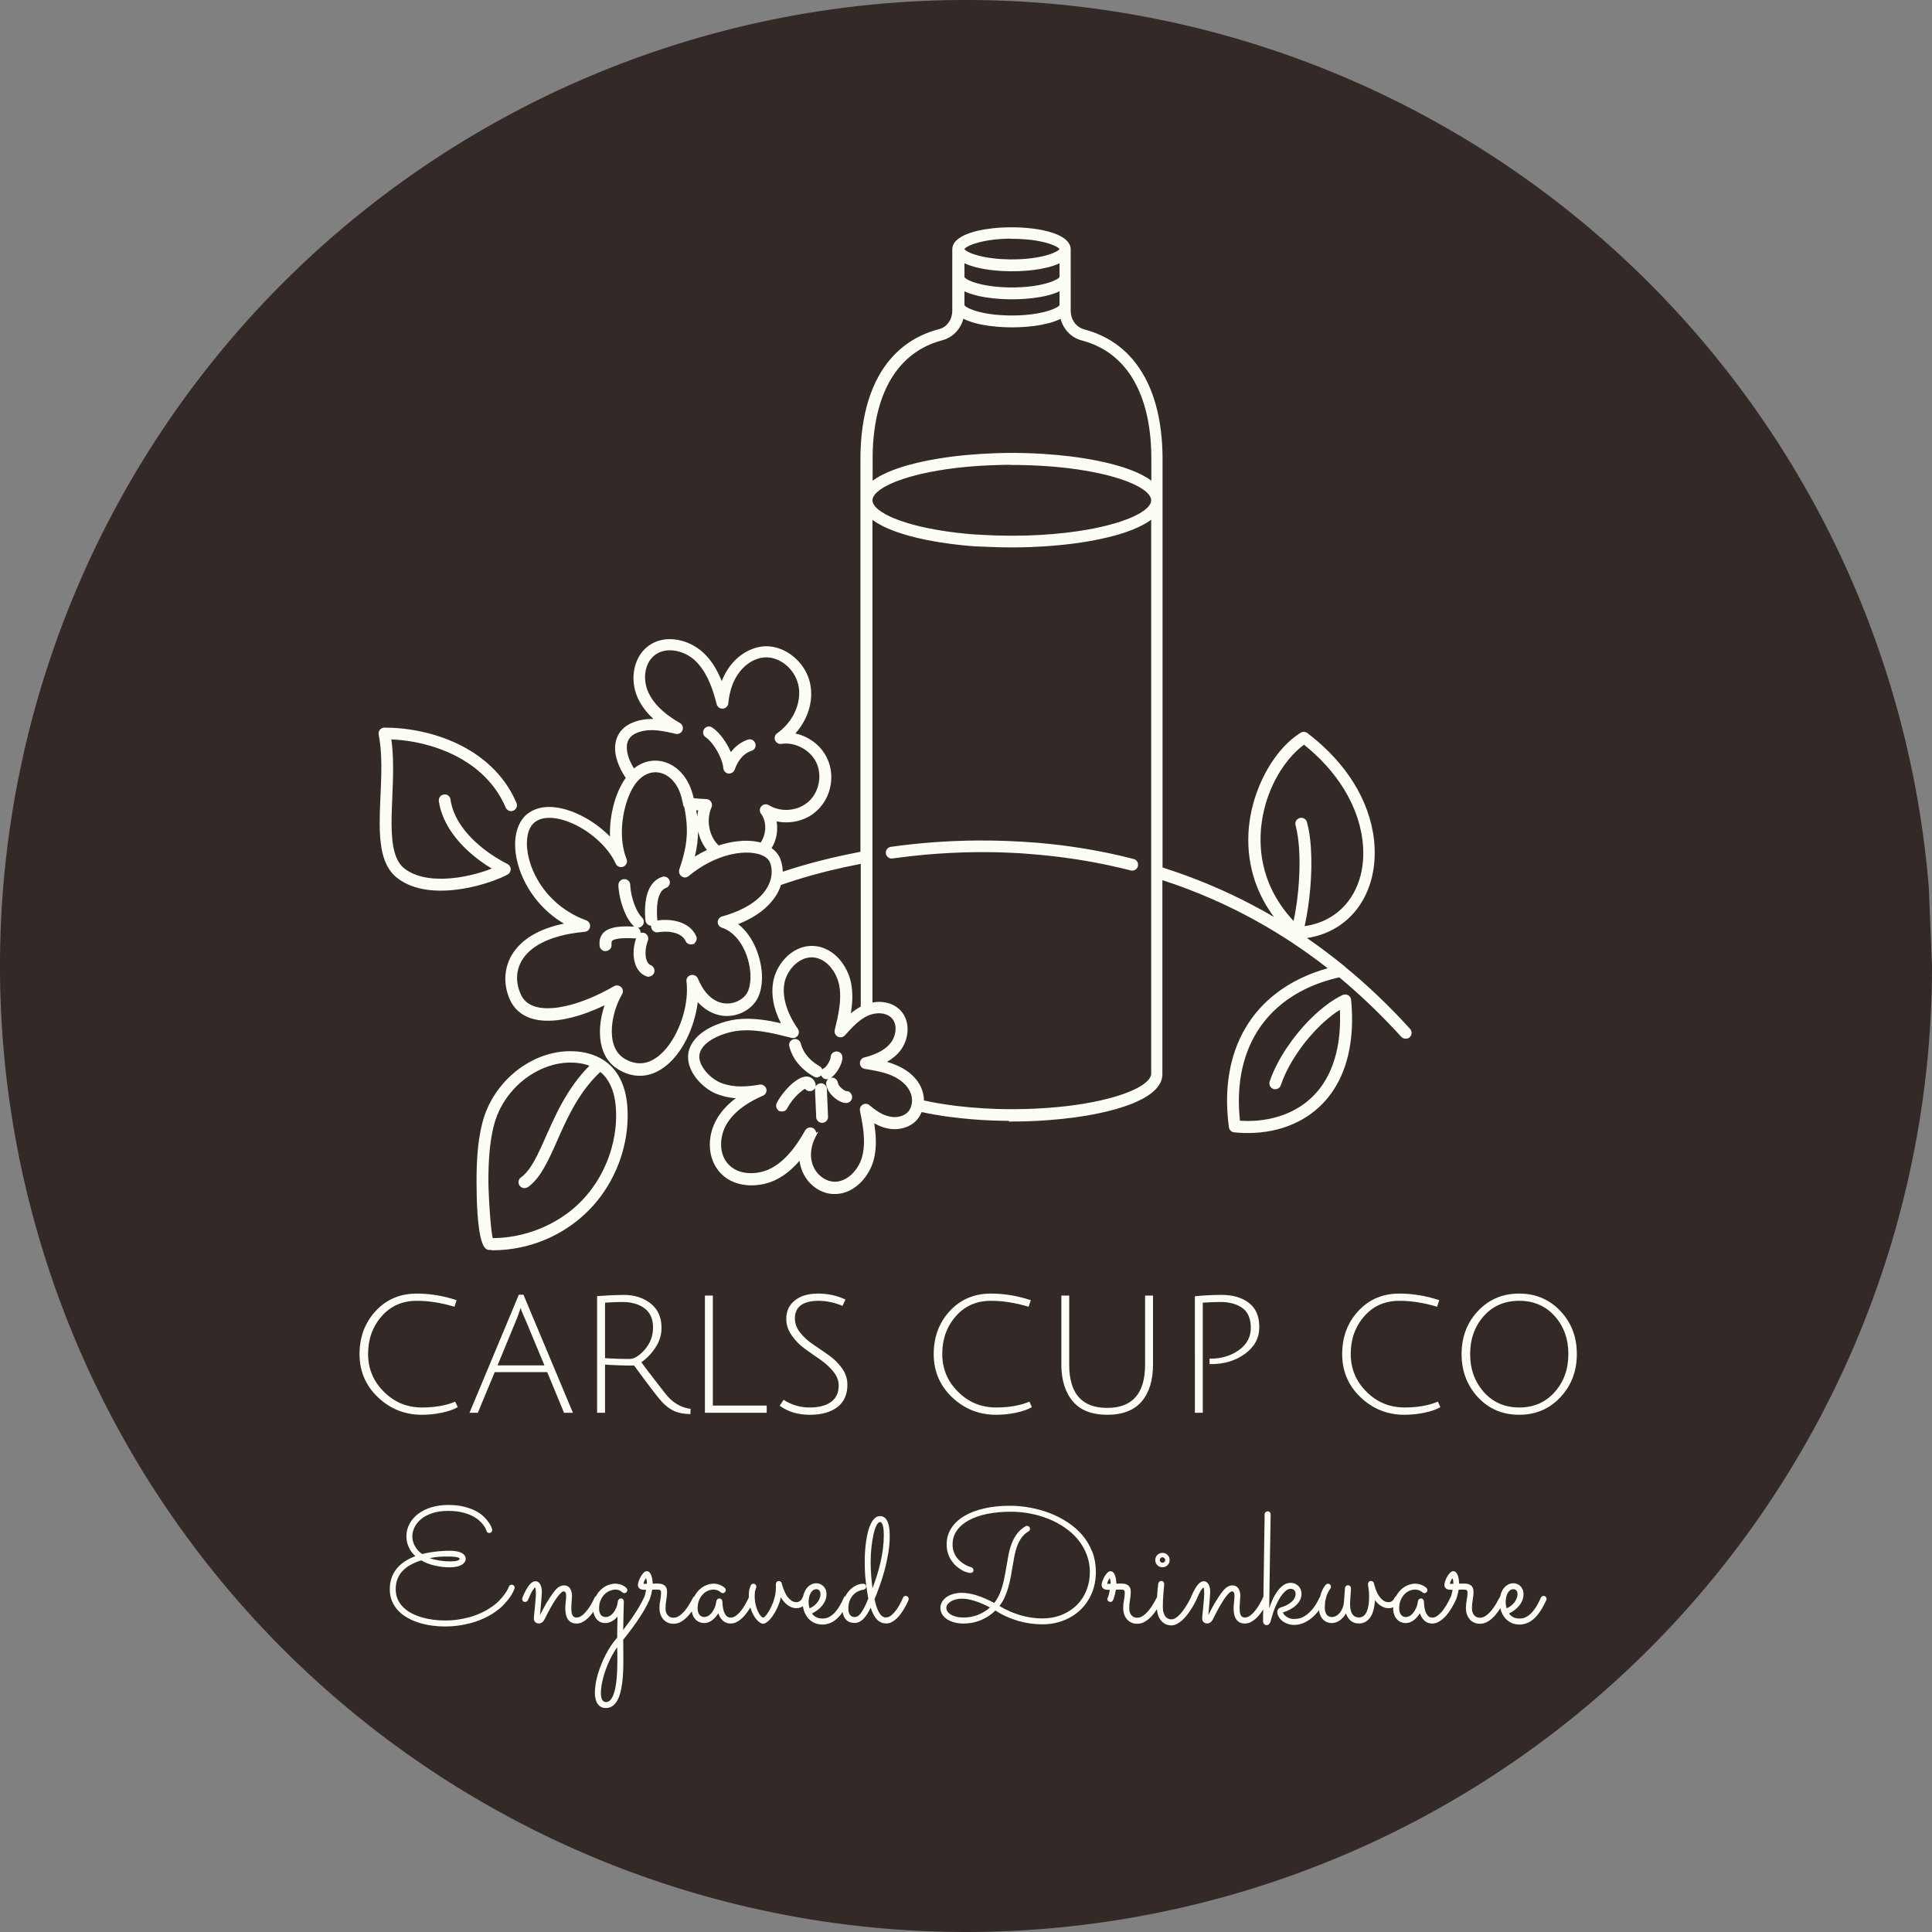
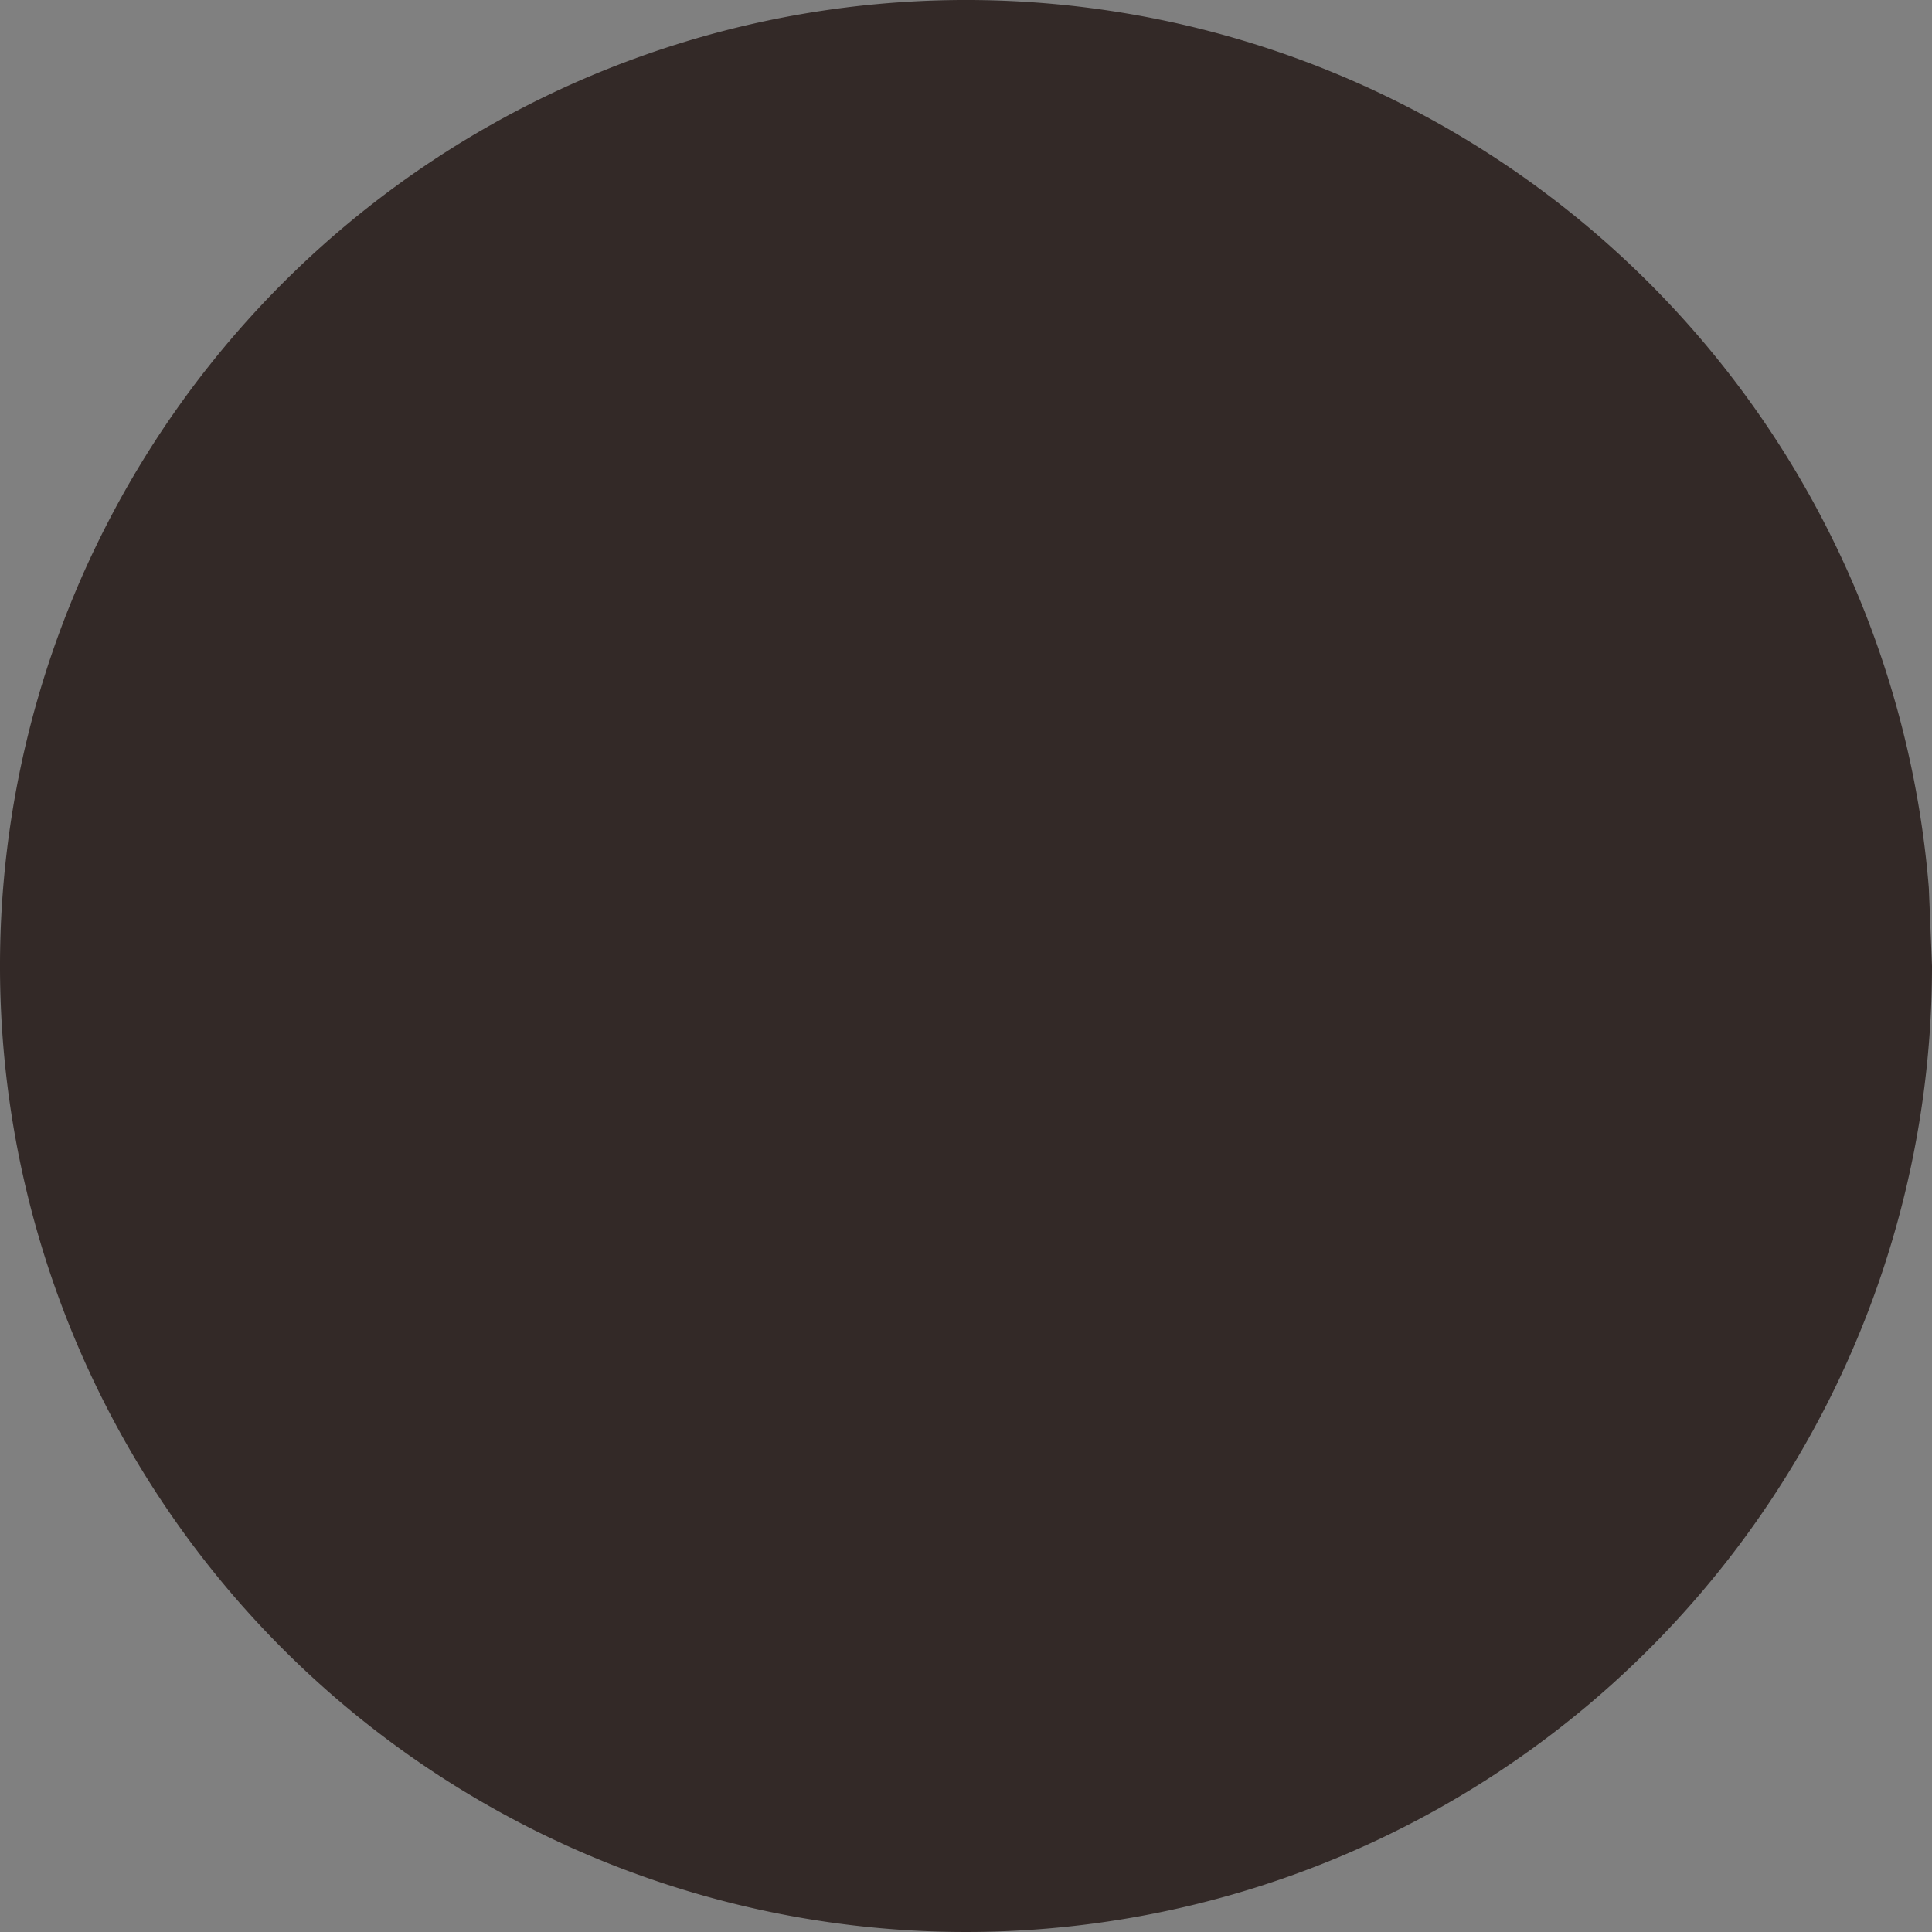
<svg xmlns="http://www.w3.org/2000/svg" xml:space="preserve" id="svg1" version="1.1" viewBox="0 0 132.292 132.292" height="132.292mm" width="132.292mm">
  <rect x="0" y="0" width="132.292" height="132.292" fill="#808080" stroke="none" />
  <defs id="defs1" />
  <g transform="translate(-145.76,-48.221)" id="layer1">
    <path d="m 278.052,114.367 a 66.146,66.146 0 0 1 -64.805,66.132 66.146,66.146 0 0 1 -67.433,-63.45 66.146,66.146 0 0 1 62.07,-68.706 66.146,66.146 0 0 1 69.95,60.664" id="path4" style="fill:#332927;fill-opacity:1;stroke-width:0.601" />
    <g style="fill:#fcfdf3;fill-opacity:1" transform="matrix(0.14,0,0,0.14,117.587,43.749)" id="g12">
-       <path d="m 694.672,143.112 c -5.102,0.091 -10.217,0.55 -15.198,1.694 -2.788,0.659 -5.566,1.518 -8.062,2.954 -1.615,0.945 -3.159,2.203 -3.944,3.945 -0.397,0.859 -0.517,1.815 -0.478,2.753 -0.003,9.893 0.005,19.787 -0.004,29.68 -0.036,2.804 -1.288,5.63 -3.531,7.358 -0.984,0.775 -2.159,1.27 -3.374,1.547 -6.022,1.602 -11.764,4.334 -16.684,8.173 -5.023,3.89 -9.143,8.88 -12.246,14.411 -4.303,7.653 -6.741,16.229 -7.994,24.883 -0.829,5.73 -1.126,11.527 -1.083,17.314 0,63.578 0,127.156 0,190.734 -11.377,2.169 -22.656,4.895 -33.713,8.352 -1.427,0.449 -2.853,0.905 -4.271,1.383 -0.051,-2.143 -0.478,-4.273 -1.209,-6.286 -0.835,-2.135 -2.386,-3.945 -4.252,-5.256 2.389,-3.853 3.242,-8.606 2.443,-13.06 5.461,1.133 11.354,0.256 16.171,-2.584 2.465,-1.462 4.613,-3.45 6.301,-5.764 3.976,-5.453 5.313,-12.749 3.464,-19.246 -1.003,-3.552 -2.942,-6.837 -5.589,-9.413 -3.058,-3.001 -6.987,-5.091 -11.171,-5.996 3.948,-4.41 6.71,-9.949 7.514,-15.836 0.479,-3.492 0.245,-7.093 -0.777,-10.471 -1.871,-6.045 -6.304,-11.22 -11.927,-14.099 -3.512,-1.798 -7.567,-2.657 -11.494,-2.078 -4.494,0.648 -8.677,2.854 -12.004,5.905 -2.187,1.985 -3.998,4.362 -5.43,6.94 -0.729,1.3 -1.366,2.651 -1.91,4.038 -1.819,-4.597 -4.272,-9.009 -7.692,-12.614 -1.744,-1.856 -3.751,-3.468 -5.974,-4.716 -3.85,-2.172 -8.289,-3.406 -12.725,-3.187 -3.38,0.157 -6.735,1.264 -9.456,3.294 -2.936,2.144 -5.04,5.299 -6.178,8.73 -1.98,5.936 -1.298,12.662 1.678,18.149 1.769,3.334 4.191,6.294 6.961,8.847 -3.303,-0.077 -6.642,0.406 -9.734,1.592 -2.649,1.015 -5.113,2.681 -6.748,5.03 -1.705,2.429 -2.412,5.462 -2.266,8.403 0.162,3.423 1.294,6.731 2.826,9.771 0.708,1.398 1.513,2.747 2.395,4.042 -0.978,1.277 -1.796,2.667 -2.522,4.101 -2.137,4.197 -3.529,8.747 -4.372,13.373 -0.664,3.691 -0.953,7.464 -0.828,11.205 -4.122,-4.157 -8.906,-7.667 -14.139,-10.296 -3.805,-1.903 -7.88,-3.319 -12.098,-3.935 -3.458,-0.487 -7.079,-0.326 -10.356,0.963 -2.222,0.874 -4.279,2.244 -5.786,4.112 -2.209,2.693 -3.364,6.106 -3.804,9.526 -0.559,4.417 -9.8e-4,8.915 1.17,13.189 1.881,6.76 5.327,13.057 9.865,18.397 3.578,4.207 7.865,7.804 12.617,10.618 -5.512,1.128 -10.954,2.911 -15.783,5.846 -3.881,2.352 -7.326,5.52 -9.673,9.429 -2.391,3.977 -3.485,8.702 -3.147,13.326 0.231,3.28 1.131,6.511 2.599,9.452 1.372,2.693 3.505,4.993 6.105,6.537 3.036,1.831 6.577,2.665 10.091,2.862 4.586,0.256 9.176,-0.43 13.617,-1.536 5.553,-1.398 10.912,-3.491 16.069,-5.967 -1.485,4.433 -2.354,9.104 -2.262,13.789 0.069,3.271 0.66,6.56 1.965,9.571 1.291,2.981 3.425,5.591 6.108,7.426 1.866,1.268 3.92,2.269 6.083,2.917 3.326,0.999 6.935,1.047 10.277,0.093 3.49,-0.971 6.609,-2.978 9.272,-5.397 3.717,-3.391 6.582,-7.625 8.801,-12.118 2.621,-5.345 4.375,-11.109 5.234,-16.998 0.037,-0.282 0.079,-0.564 0.113,-0.846 2.492,2.8 5.707,5.001 9.317,6.067 2.893,0.882 6.018,0.96 8.957,0.257 3.922,-0.919 7.563,-3.191 9.94,-6.466 1.778,-2.519 2.656,-5.565 3.011,-8.6 0.471,-4.169 -0.003,-8.408 -1.074,-12.452 -1.254,-4.682 -3.306,-9.206 -6.376,-12.983 -1.194,-1.464 -2.544,-2.805 -4.042,-3.958 4.855,-1.899 9.505,-4.465 13.401,-7.958 2.498,-2.238 4.654,-4.883 6.193,-7.871 0.569,-1.061 1.012,-2.186 1.381,-3.331 10.254,-3.58 20.711,-6.427 31.316,-8.739 2.552,-0.555 5.114,-1.077 7.688,-1.569 0,23.267 0,46.534 0,69.801 -1.721,0.947 -3.344,2.069 -4.86,3.318 0.83,-4.892 1.07,-9.941 0.128,-14.836 -0.867,-4.274 -2.848,-8.325 -5.714,-11.615 -2.445,-2.8 -5.639,-5.023 -9.256,-5.984 -3.153,-0.86 -6.567,-0.733 -9.641,0.383 -4.112,1.468 -7.562,4.465 -9.978,8.061 -1.994,2.96 -3.319,6.385 -3.712,9.939 -0.551,4.529 0.152,9.146 1.649,13.434 0.651,1.873 1.446,3.695 2.356,5.457 -6.223,-1.437 -12.609,-2.471 -19.015,-2.145 -3.5,0.154 -6.955,0.906 -10.273,2.01 -3.729,1.266 -7.34,3.028 -10.373,5.568 -2.353,1.976 -4.321,4.514 -5.235,7.477 -0.806,2.585 -0.665,5.407 0.184,7.962 1.079,3.283 3.134,6.175 5.584,8.58 2.081,2.017 4.473,3.751 7.143,4.9 3.146,1.307 6.508,2.077 9.904,2.317 -3.935,2.925 -7.398,6.579 -9.727,10.918 -2.573,4.817 -3.617,10.498 -2.618,15.891 0.652,3.554 2.246,6.958 4.71,9.618 2.43,2.672 5.696,4.514 9.178,5.419 4.42,1.157 9.134,0.968 13.522,-0.239 2.674,-0.727 5.214,-1.905 7.539,-3.409 3.231,-2.069 6.062,-4.713 8.562,-7.612 0.409,3.145 1.536,6.214 3.381,8.802 2.588,3.677 6.57,6.431 11.023,7.238 0.919,0.174 1.853,0.252 2.788,0.222 3.275,0.03 6.51,-1.026 9.24,-2.813 3.569,-2.326 6.361,-5.736 8.223,-9.547 1.009,-2.054 1.692,-4.257 2.099,-6.506 0.927,-4.962 0.617,-10.06 -0.126,-15.023 -0.024,-0.223 -0.098,-0.518 -0.092,-0.697 2.755,1.525 5.795,2.656 8.962,2.836 3.534,0.216 7.198,-0.679 10.055,-2.818 1.882,-1.389 3.3,-3.348 4.167,-5.511 8.271,1.788 16.679,2.889 25.11,3.563 5.883,0.465 11.784,0.707 17.686,0.74 -0.085,0.144 -0.403,0.405 -0.051,0.33 6.368,0.011 12.738,-0.193 19.088,-0.669 8.457,-0.637 16.894,-1.695 25.197,-3.444 5.373,-1.147 10.706,-2.57 15.818,-4.6 3.413,-1.377 6.764,-3.016 9.668,-5.303 1.976,-1.576 3.763,-3.525 4.659,-5.925 0.435,-1.146 0.622,-2.378 0.573,-3.602 0,-31.506 0,-63.012 0,-94.518 8.109,2.624 16.09,5.646 23.902,9.054 4.972,2.169 9.918,4.514 14.742,6.992 11.297,5.799 22.164,12.433 32.507,19.8 2.748,1.958 5.493,3.992 8.167,6.052 0.511,0.393 1.02,0.789 1.528,1.186 -9.22,2.578 -18.085,6.689 -25.638,12.617 -5.811,4.547 -10.791,10.164 -14.537,16.524 -4.059,6.848 -6.674,14.503 -7.971,22.344 -1.448,8.707 -1.334,17.627 -0.147,26.358 0.186,1.224 1.222,2.281 2.467,2.407 3.39,0.351 6.808,0.418 10.21,0.251 7.459,-0.393 14.887,-2.207 21.53,-5.661 5.593,-2.895 10.586,-6.96 14.497,-11.901 4.096,-5.144 7.005,-11.17 8.823,-17.474 2.339,-8.081 2.979,-16.573 2.592,-24.952 -0.089,-1.752 -0.199,-3.504 -0.389,-5.247 -0.189,-1.118 -1.06,-2.131 -2.192,-2.356 -0.737,-0.188 -1.534,-0.069 -2.191,0.311 -4.094,1.986 -7.804,4.683 -11.245,7.643 -4.966,4.302 -9.389,9.215 -13.298,14.491 -3.574,4.85 -6.732,10.031 -9.152,15.555 -0.664,1.537 -1.291,3.094 -1.794,4.692 -0.312,1.279 0.333,2.736 1.534,3.305 1.329,0.664 3.115,0.085 3.802,-1.234 0.299,-0.602 0.445,-1.266 0.697,-1.889 1.875,-5.104 4.529,-9.894 7.567,-14.392 1.857,-2.744 3.907,-5.416 6.08,-7.942 3.435,-3.976 7.248,-7.716 11.478,-10.878 1.051,-0.783 2.129,-1.53 3.241,-2.224 0.095,1.985 0.129,3.976 0.091,5.976 -0.061,3.326 -0.326,6.701 -0.841,10.01 -1.102,7.114 -3.43,14.188 -7.456,20.227 -2.922,4.416 -6.768,8.215 -11.222,11.079 -0.658,0.425 -1.331,0.832 -1.991,1.206 -1.923,1.093 -3.98,2.039 -6.023,2.805 -1.906,0.711 -3.86,1.292 -5.842,1.747 -0.52,0.12 -1.113,0.246 -1.664,0.351 -0.824,0.159 -1.661,0.3 -2.468,0.413 -1.294,0.185 -2.657,0.326 -3.986,0.415 -1.399,0.09 -2.76,0.13 -4.163,0.12 -0.99,-0.007 -1.947,-0.038 -2.944,-0.095 -0.179,-0.023 -0.421,0.056 -0.372,-0.216 -0.215,-2.002 -0.365,-4.002 -0.449,-6.025 -0.077,-1.886 -0.092,-3.838 -0.041,-5.721 0.073,-2.604 0.277,-5.238 0.617,-7.799 0.522,-3.915 1.373,-7.79 2.598,-11.546 0.192,-0.579 0.41,-1.222 0.628,-1.82 1.296,-3.58 2.949,-7.032 4.946,-10.275 0.212,-0.339 0.469,-0.747 0.703,-1.109 1.768,-2.716 3.783,-5.271 6.013,-7.622 0.341,-0.358 0.735,-0.765 1.107,-1.133 2.961,-2.948 6.264,-5.546 9.796,-7.776 0.376,-0.238 0.851,-0.529 1.233,-0.758 3.01,-1.802 6.172,-3.345 9.428,-4.651 0.325,-0.126 0.686,-0.273 1.022,-0.399 3.072,-1.178 6.283,-2.166 9.504,-2.955 0.493,-0.12 0.987,-0.238 1.482,-0.35 9.402,7.805 18.277,16.217 26.65,25.115 1.254,1.33 2.506,2.701 3.754,4.051 0.729,0.735 1.842,1.018 2.841,0.772 1.291,-0.274 2.206,-1.584 2.141,-2.882 -0.013,-0.783 -0.383,-1.525 -0.944,-2.06 -9.764,-10.763 -20.287,-20.845 -31.518,-30.07 -0.209,-0.348 -0.606,-0.501 -0.888,-0.779 -5.769,-4.672 -11.696,-9.153 -17.811,-13.364 5.842,-0.891 11.517,-3.04 16.363,-6.441 4.696,-3.273 8.564,-7.69 11.299,-12.711 2.974,-5.434 4.683,-11.517 5.234,-17.675 0.9,-9.915 -1.003,-19.975 -4.883,-29.107 -3.969,-9.369 -9.994,-17.78 -17.148,-24.979 -3.345,-3.368 -6.935,-6.492 -10.71,-9.369 -0.923,-0.653 -2.223,-0.769 -3.204,-0.174 -4.508,2.803 -8.332,6.596 -11.567,10.78 -4.338,5.636 -7.662,12.019 -10.05,18.708 -2.582,7.273 -4.041,14.966 -4.061,22.692 -0.045,7.984 1.412,15.986 4.377,23.404 2.066,5.188 4.847,10.084 8.185,14.558 -13.805,-8.091 -28.345,-14.925 -43.377,-20.407 -3.679,-1.341 -7.386,-2.604 -11.119,-3.787 0,-66.735 0.003,-133.47 0,-200.206 -0.038,-8.841 -0.954,-17.726 -3.341,-26.258 -2.024,-7.215 -5.159,-14.186 -9.737,-20.151 -3.746,-4.904 -8.481,-9.061 -13.879,-12.059 -3.637,-2.037 -7.558,-3.545 -11.59,-4.59 -2.519,-0.719 -4.584,-2.694 -5.587,-5.093 -0.596,-1.381 -0.826,-2.898 -0.779,-4.396 -0.003,-9.933 0.005,-19.867 -0.004,-29.8 -0.063,-1.654 -0.956,-3.171 -2.15,-4.275 -1.649,-1.538 -3.726,-2.519 -5.82,-3.296 -3.524,-1.276 -7.23,-1.966 -10.94,-2.425 -3.761,-0.452 -7.554,-0.624 -11.341,-0.576 z m 0.832,5.555 c 0.058,0.133 0.328,0.055 0.497,0.076 2.659,-3.3e-4 5.274,0.102 7.91,0.359 2.579,0.25 5.259,0.655 7.842,1.28 2.144,0.531 4.286,1.172 6.235,2.231 0.528,0.318 1.109,0.631 1.448,1.163 -0.396,0.569 -1.04,0.894 -1.626,1.232 -2.109,1.092 -4.409,1.757 -6.712,2.299 -3.366,0.77 -6.819,1.188 -10.248,1.385 -1.967,0.111 -3.927,0.148 -5.908,0.12 -1.362,-0.019 -2.701,-0.069 -4.069,-0.157 -0.956,-0.062 -1.904,-0.139 -2.827,-0.237 -3.595,-0.381 -7.186,-0.999 -10.618,-2.158 -1.367,-0.483 -2.746,-1.018 -3.926,-1.879 -0.2,-0.175 -0.46,-0.343 -0.549,-0.599 0.109,-0.291 0.407,-0.48 0.642,-0.674 1.276,-0.902 2.754,-1.465 4.223,-1.968 1.459,-0.486 2.953,-0.864 4.457,-1.18 0.205,-0.042 0.515,-0.102 0.76,-0.151 3.289,-0.628 6.603,-0.955 9.945,-1.085 0.83,-0.032 1.678,-0.05 2.523,-0.058 z m -22.423,12.1 c 3.154,1.447 6.557,2.254 9.965,2.835 5.52,0.905 11.135,1.163 16.721,0.953 4.644,-0.194 9.295,-0.695 13.814,-1.812 2.008,-0.506 3.993,-1.139 5.864,-2.032 0,2.254 0,4.509 0,6.763 -0.324,0.502 -0.873,0.801 -1.372,1.102 -1.87,1.035 -3.93,1.669 -5.989,2.208 -3.655,0.92 -7.425,1.399 -11.168,1.619 -2.04,0.117 -4.074,0.153 -6.126,0.122 -1.976,-0.032 -3.96,-0.132 -5.943,-0.313 -3.259,-0.305 -6.553,-0.818 -9.737,-1.718 -1.763,-0.515 -3.529,-1.111 -5.106,-2.07 -0.385,-0.266 -0.834,-0.524 -1.048,-0.955 0,-2.255 0,-4.509 0,-6.764 0.043,0.021 0.085,0.041 0.127,0.061 z m -0.017,13.712 c 3.065,1.423 6.377,2.22 9.694,2.799 5.308,0.89 10.707,1.168 16.083,1.023 4.768,-0.151 9.545,-0.62 14.195,-1.712 2.194,-0.525 4.367,-1.191 6.408,-2.164 0,2.255 0,4.51 0,6.765 -0.312,0.488 -0.844,0.782 -1.327,1.077 -1.848,1.034 -3.887,1.666 -5.925,2.206 -2.078,0.527 -4.2,0.914 -6.309,1.186 -1.941,0.251 -3.863,0.413 -5.81,0.503 -1.96,0.092 -3.947,0.111 -5.926,0.066 -1.958,-0.046 -3.904,-0.159 -5.864,-0.353 -1.312,-0.135 -2.582,-0.292 -3.896,-0.511 -0.416,-0.065 -0.766,-0.128 -1.187,-0.206 -0.301,-0.052 -0.546,-0.105 -0.859,-0.168 -2.46,-0.51 -4.915,-1.157 -7.196,-2.229 -0.752,-0.379 -1.543,-0.765 -2.102,-1.413 -0.175,-0.22 -0.051,-0.527 -0.088,-0.786 0,-2.046 0,-4.092 0,-6.139 0.037,0.018 0.074,0.036 0.111,0.054 z m -0.623,13.356 c 2.778,1.425 5.817,2.254 8.864,2.871 4.923,0.969 9.949,1.341 14.961,1.349 4.791,-0.014 9.59,-0.37 14.307,-1.227 1.544,-0.366 3.096,-0.702 4.634,-1.088 1.626,-0.509 3.242,-1.075 4.765,-1.845 0.922,3.651 3.274,6.933 6.488,8.909 1.352,0.846 2.854,1.428 4.401,1.802 2.307,0.629 4.565,1.444 6.734,2.449 0.538,0.25 1.132,0.541 1.681,0.829 2.104,1.097 4.107,2.385 5.977,3.845 0.4,0.312 0.849,0.678 1.257,1.024 1.231,1.045 2.425,2.2 3.501,3.366 1.624,1.764 3.092,3.67 4.403,5.677 2.111,3.237 3.841,6.789 5.192,10.433 0.825,2.22 1.52,4.492 2.099,6.773 0.721,2.837 1.274,5.747 1.679,8.625 0.218,1.566 0.396,3.136 0.541,4.71 0.035,0.447 0.082,0.971 0.119,1.448 0.041,0.607 0.089,1.197 0.119,1.783 0.212,3.377 0.203,6.763 0.197,10.145 0,2.442 0,4.884 0,7.325 -2.996,-2.217 -6.399,-3.814 -9.861,-5.156 -5.353,-2.047 -10.925,-3.468 -16.535,-4.604 -8.67,-1.733 -17.471,-2.751 -26.29,-3.321 -5.839,-0.377 -11.691,-0.521 -17.541,-0.492 -1.967,-0.014 -3.931,0.097 -5.897,0.143 -9.552,0.315 -19.095,1.152 -28.527,2.714 -6.349,1.067 -12.663,2.448 -18.775,4.49 -3.784,1.28 -7.516,2.803 -10.921,4.911 -0.677,0.418 -1.335,0.868 -1.974,1.342 0.007,-4.139 -0.015,-8.278 0.013,-12.417 0.026,-1.848 0.097,-3.695 0.209,-5.539 0.032,-0.43 0.066,-0.939 0.098,-1.399 0.037,-0.447 0.08,-0.971 0.121,-1.448 0.186,-2.003 0.424,-3.998 0.732,-5.973 0.311,-1.979 0.674,-3.88 1.129,-5.841 0.438,-1.889 0.953,-3.763 1.541,-5.595 0.608,-1.891 1.312,-3.775 2.096,-5.577 2.554,-5.9 6.188,-11.391 10.967,-15.723 1.694,-1.542 3.524,-2.933 5.46,-4.156 0.413,-0.257 0.891,-0.551 1.339,-0.807 2.033,-1.173 4.172,-2.161 6.375,-2.97 0.604,-0.219 1.273,-0.449 1.91,-0.649 1.451,-0.474 2.971,-0.75 4.354,-1.417 3.404,-1.543 6.114,-4.486 7.465,-7.961 0.229,-0.577 0.418,-1.169 0.573,-1.769 z m 23.021,71.511 c 2.677,-9e-5 5.378,0.032 8.038,0.108 4.103,0.122 8.178,0.34 12.272,0.674 5.435,0.448 10.891,1.093 16.284,2.007 2.665,0.451 5.326,0.969 7.974,1.574 3.937,0.901 7.876,1.986 11.686,3.394 0.653,0.243 1.32,0.502 1.936,0.756 2.591,1.076 5.148,2.308 7.393,4.009 1.202,0.94 2.375,2.037 2.968,3.474 0.396,0.932 0.338,2.02 -0.118,2.919 -0.711,1.446 -1.964,2.531 -3.241,3.471 -2.352,1.679 -4.992,2.905 -7.667,3.973 -4.43,1.745 -9.035,3.004 -13.675,4.048 -0.85,0.186 -1.757,0.38 -2.632,0.558 -2.672,0.538 -5.385,1.007 -8.098,1.411 -4.004,0.595 -8.098,1.061 -12.13,1.405 -2.179,0.186 -4.339,0.34 -6.529,0.461 -2.13,0.121 -4.28,0.21 -6.425,0.275 -4.762,0.136 -9.566,0.145 -14.343,0.002 -2.729,-0.078 -5.501,-0.204 -8.233,-0.357 -1.917,-0.102 -3.834,-0.197 -5.744,-0.383 -1.817,-0.161 -3.671,-0.347 -5.486,-0.556 -3.524,-0.406 -7.051,-0.909 -10.528,-1.523 -2.663,-0.472 -5.284,-1.003 -7.913,-1.628 -4.488,-1.074 -8.973,-2.377 -13.246,-4.185 -2.533,-1.091 -5.036,-2.338 -7.194,-4.076 -1.135,-0.945 -2.243,-2.057 -2.703,-3.497 -0.345,-1.051 -0.071,-2.206 0.507,-3.12 0.325,-0.538 0.733,-1.022 1.171,-1.471 0.07,-0.068 0.239,-0.237 0.35,-0.339 1.193,-1.105 2.568,-1.993 3.981,-2.788 0.118,-0.065 0.346,-0.188 0.506,-0.275 1.464,-0.782 2.981,-1.46 4.52,-2.079 0.317,-0.124 0.714,-0.283 1.066,-0.413 3.819,-1.44 7.758,-2.54 11.73,-3.466 1.275,-0.292 2.63,-0.586 3.917,-0.842 5.676,-1.133 11.44,-1.934 17.184,-2.499 2.74,-0.266 5.454,-0.479 8.2,-0.642 2.75,-0.176 5.532,-0.262 8.301,-0.347 1.321,-0.044 2.607,-0.096 3.936,-0.1 0.661,-0.004 1.322,-0.009 1.983,-0.008 0,0.026 0,0.052 0,0.078 z m 68.817,198.575 c 0,33.061 0.003,66.123 0,99.184 -0.03,1.335 -0.841,2.494 -1.732,3.424 -1.656,1.687 -3.724,2.893 -5.816,3.955 -3.566,1.768 -7.347,3.056 -11.167,4.152 -0.648,0.181 -1.358,0.379 -2.033,0.553 -5.256,1.376 -10.654,2.389 -16.053,3.162 -2.673,0.382 -5.401,0.708 -8.107,0.978 -2.022,0.202 -4.096,0.379 -6.123,0.521 -2.021,0.145 -4.03,0.257 -6.044,0.35 -6.118,0.268 -12.262,0.32 -18.397,0.13 -2.21,-0.069 -4.466,-0.171 -6.672,-0.304 -8.774,-0.533 -17.539,-1.538 -26.181,-3.257 -0.939,-0.188 -1.877,-0.384 -2.812,-0.592 -0.027,-3.323 -1.151,-6.607 -3.086,-9.302 -2.526,-3.556 -6.212,-6.155 -10.192,-7.858 -1.551,-0.68 -3.148,-1.255 -4.777,-1.72 2.73,-1.592 5.237,-3.653 7.059,-6.255 2.106,-3.1 3.177,-6.903 2.959,-10.647 -0.167,-2.867 -1.202,-5.714 -3.103,-7.889 -1.94,-2.236 -4.69,-3.691 -7.583,-4.241 -2.127,-0.413 -4.33,-0.392 -6.46,-0.015 0,-78.685 0,-157.37 0,-236.055 2.957,2.204 6.318,3.797 9.738,5.139 5.495,2.125 11.225,3.585 16.994,4.746 7.546,1.501 15.194,2.455 22.863,3.048 2.465,0.085 4.929,0.181 7.392,0.3 6.763,0.301 13.538,0.348 20.302,0.09 9.526,-0.359 19.042,-1.228 28.441,-2.834 6.261,-1.089 12.487,-2.487 18.5,-4.566 3.795,-1.33 7.534,-2.922 10.896,-5.151 0.406,-0.272 0.805,-0.554 1.195,-0.849 0,57.266 0,114.533 0,171.799 z M 528.835,349.993 c 2.293,3.3e-4 4.57,0.512 6.685,1.384 0.118,0.05 0.358,0.149 0.476,0.204 2.256,0.996 4.314,2.436 6.003,4.234 0.241,0.251 0.535,0.567 0.785,0.854 4.813,5.532 7.184,12.722 8.983,19.732 0.285,1.216 1.458,2.127 2.701,2.136 1.339,0.06 2.653,-0.913 2.928,-2.235 0.125,-0.803 0.169,-1.619 0.3,-2.423 0.229,-1.599 0.561,-3.184 1.01,-4.736 0.076,-0.252 0.18,-0.598 0.273,-0.883 0.147,-0.448 0.286,-0.844 0.456,-1.295 0.673,-1.777 1.535,-3.484 2.597,-5.061 0.093,-0.131 0.247,-0.361 0.369,-0.527 2.243,-3.204 5.401,-5.838 9.115,-7.141 2.078,-0.739 4.338,-0.986 6.519,-0.627 3.766,0.599 7.183,2.726 9.673,5.574 2.488,2.832 4.088,6.458 4.37,10.227 0.317,3.877 -0.595,7.791 -2.292,11.271 -0.107,0.212 -0.258,0.516 -0.388,0.76 -0.977,1.839 -2.178,3.558 -3.558,5.116 -0.207,0.228 -0.473,0.523 -0.712,0.769 -0.435,0.455 -0.893,0.897 -1.339,1.302 -0.85,0.781 -1.772,1.479 -2.703,2.16 -1.004,0.826 -1.256,2.376 -0.617,3.498 0.545,1.058 1.792,1.684 2.966,1.486 2.68,-0.393 5.447,-0.013 7.968,0.957 0.199,0.079 0.493,0.195 0.725,0.299 0.398,0.173 0.75,0.345 1.119,0.537 3.418,1.788 6.297,4.735 7.694,8.361 0.584,1.517 0.917,3.126 1.015,4.747 0.005,0.143 0.02,0.342 0.022,0.51 0.023,0.688 -0.005,1.44 -0.065,2.085 -0.087,0.97 -0.271,1.983 -0.513,2.892 -0.861,3.269 -2.71,6.309 -5.374,8.417 -3.091,2.481 -7.129,3.655 -11.067,3.477 -0.282,-0.014 -0.657,-0.039 -0.974,-0.072 -2.435,-0.243 -4.816,-1.032 -6.897,-2.324 -1.127,-0.612 -2.636,-0.321 -3.47,0.648 -0.913,0.934 -0.975,2.507 -0.222,3.556 1.632,2.153 2.269,4.937 2.096,7.605 -0.151,2.326 -0.896,4.624 -2.206,6.557 -3.76,-0.987 -7.71,-1.04 -11.554,-0.595 -3.062,0.364 -6.079,1.066 -9.005,2.035 -2.844,-2.735 -4.464,-6.591 -4.789,-10.494 -0.023,-0.265 -0.033,-0.46 -0.046,-0.719 -0.011,-0.252 -0.018,-0.604 -0.016,-0.895 0.011,-2.305 0.49,-4.607 1.419,-6.718 0.406,-1.029 0.087,-2.245 -0.678,-3.02 -0.533,-0.573 -1.316,-0.873 -2.094,-0.847 -1.922,-0.076 -3.849,-0.21 -5.745,-0.4 -0.23,0.048 -0.287,-0.106 -0.309,-0.303 -0.125,-0.464 -0.259,-0.929 -0.358,-1.369 -1.184,-4.583 -3.488,-8.969 -7.027,-12.168 -2.675,-2.435 -6.096,-4.09 -9.709,-4.468 -3.294,-0.367 -6.681,0.379 -9.556,2.017 -0.882,0.494 -1.719,1.067 -2.507,1.7 -1.609,-2.561 -2.898,-5.384 -3.365,-8.392 -0.264,-1.812 -0.224,-3.757 0.613,-5.424 0.842,-1.672 2.422,-2.848 4.118,-3.562 1.928,-0.808 4.013,-1.197 6.094,-1.317 3.775,-0.19 7.513,0.558 11.177,1.377 0.727,0.145 1.438,0.373 2.173,0.468 1.314,0.124 2.636,-0.778 2.987,-2.053 0.362,-1.138 -0.093,-2.465 -1.075,-3.144 -1.013,-0.626 -2.049,-1.218 -3.044,-1.874 -1.112,-0.72 -2.166,-1.453 -3.228,-2.255 -3.282,-2.489 -6.291,-5.44 -8.378,-9.019 -0.059,-0.109 -0.193,-0.343 -0.281,-0.5 -0.651,-1.203 -1.225,-2.455 -1.613,-3.769 -0.068,-0.236 -0.162,-0.566 -0.229,-0.841 -0.2,-0.804 -0.351,-1.692 -0.431,-2.473 -0.33,-3.212 0.168,-6.585 1.821,-9.394 1.331,-2.285 3.477,-4.098 5.992,-4.94 1.345,-0.463 2.77,-0.667 4.19,-0.674 z m 19.027,37.271 c -1.187,0.039 -2.272,0.9 -2.61,2.033 -0.386,1.203 0.116,2.642 1.22,3.282 1.422,0.995 2.547,2.347 3.588,3.72 0.573,0.769 1.103,1.568 1.602,2.386 0.076,0.132 0.216,0.366 0.317,0.538 1.225,2.138 2.247,4.417 2.786,6.83 0.052,0.238 0.118,0.575 0.161,0.854 0.106,0.677 0.095,1.403 0.485,1.998 0.58,0.982 1.788,1.579 2.918,1.347 1.071,-0.177 1.99,-1 2.294,-2.042 0.967,-2.577 2.347,-5.078 4.436,-6.914 0.683,-0.601 1.443,-1.115 2.26,-1.516 0.103,-0.051 0.343,-0.162 0.503,-0.228 0.69,-0.301 1.479,-0.431 2.041,-0.971 0.877,-0.751 1.183,-2.061 0.756,-3.129 -0.39,-1.116 -1.514,-1.942 -2.707,-1.905 -0.797,0.013 -1.521,0.395 -2.247,0.681 -2.757,1.204 -5.133,3.192 -6.946,5.58 -1.466,-3.303 -3.399,-6.415 -5.819,-9.106 -1.105,-1.199 -2.313,-2.332 -3.722,-3.165 -0.406,-0.202 -0.864,-0.293 -1.316,-0.271 z m -158.631,0.547 c -1.258,0.002 -2.428,0.928 -2.745,2.142 -0.175,0.55 -0.097,1.131 0.032,1.681 0.541,2.853 0.854,5.784 1.033,8.658 0.244,4.025 0.236,8.069 0.125,12.112 -0.198,7.433 -0.756,14.892 -0.739,22.346 0.024,4.624 0.25,9.281 1.249,13.809 0.786,3.533 2.11,7.02 4.376,9.879 1.713,2.191 3.996,3.864 6.421,5.189 4.533,2.456 9.684,3.55 14.797,3.849 5.854,0.324 11.727,-0.329 17.454,-1.531 5.06,-1.08 10.039,-2.582 14.802,-4.61 1.233,-0.539 2.465,-1.091 3.637,-1.753 1.075,-0.696 1.629,-2.126 1.212,-3.353 -0.262,-0.874 -0.979,-1.541 -1.804,-1.891 -3.906,-2 -7.63,-4.356 -11.1,-7.042 -0.236,-0.184 -0.512,-0.4 -0.753,-0.595 -4.31,-3.454 -8.238,-7.461 -11.209,-12.139 -2.245,-3.541 -3.891,-7.51 -4.458,-11.681 -0.188,-1.197 -1.192,-2.245 -2.416,-2.369 -1.033,-0.099 -2.144,0.309 -2.755,1.173 -0.519,0.694 -0.652,1.614 -0.461,2.448 0.891,5.708 3.431,11.058 6.801,15.713 3.727,5.148 8.419,9.542 13.538,13.283 1.773,1.293 3.605,2.506 5.484,3.64 -1.585,0.621 -3.19,1.178 -4.802,1.679 -3.635,1.128 -7.351,1.996 -11.113,2.57 -0.542,0.081 -1.173,0.171 -1.715,0.238 -1.949,0.245 -3.958,0.409 -5.943,0.46 -0.448,0.009 -0.973,0.017 -1.45,0.016 -4.15,-0.019 -8.35,-0.523 -12.252,-1.994 -1.093,-0.41 -2.153,-0.906 -3.167,-1.484 -0.298,-0.173 -0.663,-0.392 -0.979,-0.6 -1.367,-0.88 -2.627,-1.957 -3.562,-3.297 -1.695,-2.373 -2.57,-5.218 -3.12,-8.053 -0.27,-1.402 -0.455,-2.827 -0.585,-4.229 -0.427,-4.672 -0.34,-9.441 -0.192,-14.137 0.316,-9.349 0.969,-18.712 0.4,-28.064 -0.131,-2.11 -0.329,-4.216 -0.613,-6.31 1.314,0.059 2.694,0.158 4.031,0.285 8.042,0.782 16.056,2.728 23.506,5.94 3.34,1.451 6.574,3.157 9.62,5.156 1.07,0.699 2.184,1.488 3.184,2.247 5.307,4.013 9.867,9.05 13.153,14.846 0.932,1.627 1.747,3.319 2.492,5.039 0.56,1.149 1.94,1.834 3.19,1.526 1.294,-0.28 2.296,-1.536 2.249,-2.864 -0.006,-0.823 -0.472,-1.535 -0.77,-2.275 -2.851,-6.286 -6.965,-11.985 -11.989,-16.714 -6.925,-6.548 -15.441,-11.259 -24.426,-14.334 -7.581,-2.594 -15.533,-4.088 -23.532,-4.5 -1.377,-0.07 -2.756,-0.104 -4.135,-0.105 z m 450.031,8.563 c 1.774,1.428 3.505,2.915 5.163,4.455 7.19,6.662 13.358,14.554 17.609,23.429 0.617,1.291 1.195,2.599 1.721,3.913 0.493,1.226 0.949,2.477 1.355,3.7 0.435,1.312 0.822,2.635 1.16,3.948 0.28,1.093 0.518,2.142 0.738,3.257 0.157,0.801 0.303,1.636 0.422,2.437 0.107,0.715 0.208,1.476 0.285,2.195 0.151,1.389 0.245,2.756 0.286,4.159 0.025,0.946 0.025,1.948 -0.007,2.915 -0.024,0.76 -0.071,1.593 -0.136,2.356 -0.072,0.868 -0.169,1.732 -0.29,2.574 -0.84,5.983 -3.033,11.822 -6.645,16.689 -0.381,0.513 -0.832,1.086 -1.27,1.602 -3.275,3.888 -7.533,6.929 -12.258,8.799 -1.351,0.54 -2.739,0.984 -4.148,1.345 -0.293,0.071 -0.675,0.167 -1.004,0.238 -0.963,0.215 -1.935,0.389 -2.912,0.523 1.368,-6.186 2.243,-12.474 2.78,-18.784 0.541,-6.552 0.714,-13.147 0.273,-19.711 -0.296,-4.196 -0.825,-8.396 -1.945,-12.459 -0.36,-1.195 -1.559,-2.073 -2.81,-2.024 -1.292,0.012 -2.506,0.98 -2.774,2.25 -0.172,0.658 -0.006,1.332 0.18,1.967 0.421,1.672 0.739,3.41 0.983,5.09 0.276,1.933 0.472,3.925 0.601,5.875 0.217,3.314 0.26,6.618 0.186,9.943 -0.168,6.815 -0.805,13.673 -1.934,20.419 -0.276,1.651 -0.589,3.295 -0.935,4.932 -3.706,-3.946 -6.946,-8.342 -9.51,-13.114 -0.173,-0.333 -0.392,-0.736 -0.574,-1.101 -0.596,-1.166 -1.147,-2.354 -1.66,-3.558 -0.156,-0.373 -0.345,-0.822 -0.503,-1.228 -1.916,-4.825 -3.136,-9.923 -3.646,-15.088 -0.059,-0.627 -0.119,-1.321 -0.16,-1.975 -0.051,-0.794 -0.091,-1.668 -0.106,-2.47 -0.044,-1.979 0.01,-3.92 0.158,-5.886 0.411,-5.296 1.503,-10.593 3.213,-15.644 0.238,-0.696 0.48,-1.381 0.735,-2.049 0.305,-0.821 0.671,-1.718 1.01,-2.521 1.114,-2.605 2.396,-5.137 3.852,-7.568 0.321,-0.535 0.684,-1.122 1.038,-1.667 1.168,-1.816 2.47,-3.6 3.827,-5.243 1.215,-1.468 2.512,-2.869 3.898,-4.178 0.236,-0.217 0.537,-0.498 0.802,-0.734 0.868,-0.775 1.772,-1.511 2.714,-2.194 0.08,0.064 0.16,0.127 0.239,0.191 z m -317.568,13.276 c 0.615,-0.003 1.231,0.047 1.837,0.155 0.131,0.025 0.375,0.07 0.551,0.113 0.624,0.146 1.235,0.347 1.825,0.599 0.116,0.053 0.345,0.152 0.501,0.23 0.599,0.289 1.192,0.653 1.706,1.017 0.312,0.224 0.553,0.413 0.849,0.662 2.545,2.158 4.24,5.169 5.245,8.319 0.446,1.36 0.668,2.777 1.031,4.158 0.089,0.407 0.119,0.828 0.271,1.222 -0.012,0.26 0.207,0.284 0.365,0.363 0.592,2.888 1.032,5.832 1.215,8.789 0.033,0.545 0.064,1.181 0.076,1.731 0.033,1.204 0.017,2.403 -0.044,3.588 -0.167,3.292 -0.742,6.604 -1.584,9.812 -0.498,1.928 -1.102,3.886 -1.724,5.804 -0.232,0.755 -0.598,1.52 -0.446,2.33 0.181,1.289 1.296,2.399 2.592,2.547 0.83,0.102 1.663,-0.231 2.263,-0.798 3.021,-2.476 6.282,-4.667 9.754,-6.461 1.686,-0.867 3.478,-1.671 5.283,-2.327 1.45,-0.557 2.972,-1.02 4.492,-1.412 0.314,-0.079 0.717,-0.178 1.067,-0.255 2.078,-0.469 4.196,-0.773 6.326,-0.864 0.213,-0.007 0.531,-0.02 0.785,-0.021 2.197,-0.038 4.407,0.183 6.529,0.767 0.373,0.061 0.699,0.247 1.038,0.399 1.034,0.333 1.993,0.894 2.825,1.59 0.807,0.679 1.433,1.581 1.71,2.604 0.84,2.589 0.848,5.428 0.06,8.03 -0.999,3.343 -3.074,6.285 -5.613,8.643 -1.541,1.44 -3.253,2.69 -5.052,3.786 -1.646,1.006 -3.428,1.905 -5.217,2.684 -2.579,1.122 -5.254,2.011 -7.964,2.758 -1.138,0.38 -1.985,1.519 -1.952,2.728 -0.061,1.232 0.847,2.372 2.006,2.723 3.108,1 5.745,3.126 7.77,5.646 2.707,3.37 4.438,7.438 5.431,11.623 0.347,1.481 0.586,2.987 0.713,4.503 0.01,0.132 0.028,0.393 0.041,0.574 0.154,2.684 -0.008,5.435 -0.903,7.989 -0.428,1.228 -1.092,2.384 -2.025,3.299 -2.782,2.847 -7.076,4.068 -10.949,3.191 -2.719,-0.586 -5.133,-2.182 -7.013,-4.197 -2.123,-2.258 -3.657,-5.004 -4.838,-7.853 -0.547,-1.245 -2.054,-1.967 -3.364,-1.583 -1.195,0.242 -2.148,1.337 -2.203,2.558 -0.03,0.391 0.064,0.841 0.091,1.186 0.041,0.413 0.082,0.896 0.106,1.268 0.014,0.293 0.035,0.578 0.042,0.839 0.041,1.031 0.032,2.063 -0.013,3.093 -0.012,0.196 -0.027,0.528 -0.039,0.722 -0.372,5.576 -1.796,11.063 -4.014,16.185 -0.86,1.983 -1.881,3.953 -2.996,5.765 -1.945,3.132 -4.291,6.075 -7.244,8.314 -2.152,1.636 -4.686,2.868 -7.401,3.137 -2.74,0.298 -5.508,-0.423 -7.929,-1.689 -2.211,-1.121 -4.074,-2.927 -5.216,-5.131 -1.348,-2.576 -1.833,-5.518 -1.877,-8.4 -0.01,-0.729 0.01,-1.457 0.054,-2.162 0.262,-4.045 1.242,-8.031 2.747,-11.789 0.656,-1.643 1.45,-3.229 2.345,-4.753 0.632,-1.226 0.186,-2.9 -1.011,-3.605 -0.764,-0.504 -1.77,-0.662 -2.624,-0.293 -0.677,0.278 -1.279,0.704 -1.927,1.041 -6.204,3.442 -12.718,6.355 -19.58,8.229 -3.903,1.046 -7.931,1.77 -11.985,1.693 -2.773,-0.067 -5.617,-0.52 -8.069,-1.884 -1.889,-1.031 -3.425,-2.68 -4.327,-4.634 -1.439,-3.05 -2.2,-6.463 -1.891,-9.838 0.244,-2.852 1.279,-5.612 2.891,-7.971 2.166,-3.188 5.296,-5.604 8.669,-7.405 3.774,-2.011 7.882,-3.323 12.049,-4.239 0.703,-0.151 1.48,-0.309 2.192,-0.438 2.474,-0.458 4.975,-0.76 7.479,-0.994 1.193,-0.183 2.161,-1.208 2.344,-2.39 0.254,-1.344 -0.603,-2.792 -1.911,-3.201 -5.874,-2.161 -11.337,-5.477 -15.867,-9.804 -2.493,-2.373 -4.707,-5.037 -6.587,-7.92 -0.177,-0.274 -0.402,-0.624 -0.589,-0.932 -1.51,-2.446 -2.78,-5.042 -3.771,-7.741 -0.102,-0.281 -0.234,-0.651 -0.34,-0.969 -1.096,-3.272 -1.793,-6.703 -1.822,-10.162 -0.008,-2.615 0.371,-5.298 1.575,-7.647 0.698,-1.373 1.752,-2.573 3.079,-3.366 2.191,-1.348 4.843,-1.7 7.371,-1.558 3.611,0.208 7.109,1.318 10.398,2.776 4.851,2.183 9.298,5.239 13.143,8.908 1.856,1.781 3.568,3.718 5.056,5.818 0.098,0.141 0.258,0.366 0.354,0.511 0.996,1.452 1.857,2.994 2.585,4.597 0.566,1.079 1.883,1.665 3.067,1.398 1.249,-0.241 2.264,-1.373 2.33,-2.649 0.069,-0.674 -0.227,-1.297 -0.461,-1.908 -1.659,-4.498 -2.18,-9.349 -2.008,-14.12 0.105,-2.836 0.472,-5.696 1.058,-8.45 0.813,-3.764 2.038,-7.53 3.881,-10.95 1.429,-2.617 3.349,-5.053 5.912,-6.636 1.619,-1.008 3.502,-1.604 5.416,-1.613 z m 20.556,18.611 c 0.147,0.056 0.559,-0.089 0.46,0.153 -0.221,0.959 -0.377,1.933 -0.472,2.912 -0.127,-1.033 -0.277,-2.062 -0.449,-3.088 0.154,0.008 0.308,0.015 0.462,0.023 z m 0.425,10.298 c 0.729,3.31 2.195,6.467 4.33,9.105 -2.035,0.96 -4.013,2.039 -5.931,3.217 0.989,-4.042 1.576,-8.192 1.593,-12.357 l 0.007,0.032 z m 136.208,4.475 c -14.058,0.119 -28.109,1.151 -42.03,3.113 -1.32,0.227 -2.375,1.468 -2.365,2.811 -0.03,1.343 1.007,2.602 2.325,2.846 0.753,0.158 1.508,-0.086 2.257,-0.155 4.764,-0.657 9.518,-1.202 14.302,-1.639 4.06,-0.372 8.164,-0.665 12.25,-0.878 2.285,-0.117 4.624,-0.215 6.912,-0.28 6.377,-0.191 12.759,-0.18 19.135,0.024 2.221,0.073 4.487,0.17 6.707,0.292 2.002,0.099 4.001,0.246 5.997,0.423 3.177,0.26 6.364,0.515 9.522,0.854 4.743,0.499 9.457,1.115 14.175,1.853 5.364,0.839 10.742,1.842 16.046,2.987 3.395,0.739 6.761,1.523 10.124,2.388 0.86,0.258 1.836,0.033 2.54,-0.513 1.161,-0.866 1.456,-2.655 0.644,-3.853 -0.447,-0.708 -1.216,-1.161 -2.03,-1.313 -15.469,-3.986 -31.29,-6.561 -47.205,-7.89 -4.726,-0.333 -9.454,-0.663 -14.189,-0.836 -5.037,-0.198 -10.078,-0.273 -15.118,-0.233 z M 525.922,460.678 c -0.792,0.032 -1.521,0.397 -2.226,0.726 -2.131,1.062 -3.773,2.933 -4.822,5.046 -1.423,2.859 -1.957,6.071 -2.12,9.234 -0.101,2.179 -0.027,4.366 0.19,6.536 0.201,1.344 1.414,2.47 2.783,2.503 -0.218,1.559 1.061,3.148 2.638,3.243 0.65,0.035 1.281,-0.178 1.927,-0.218 2.611,-0.286 5.31,-0.142 7.805,0.726 1.662,0.589 3.277,1.601 4.148,3.182 0.263,0.519 0.494,1.078 0.954,1.461 0.156,0.121 0.253,0.236 0.389,0.296 0.665,0.418 1.496,0.558 2.255,0.352 0.405,-0.108 0.822,-0.159 1.233,-0.239 -0.134,-0.089 -0.452,-0.16 -0.176,-0.279 0.984,-0.759 1.377,-2.193 0.867,-3.335 -0.981,-2.328 -2.779,-4.264 -4.947,-5.539 -2.826,-1.675 -6.131,-2.38 -9.387,-2.495 -1.568,-0.054 -3.14,0.037 -4.694,0.251 0.027,-0.582 -0.093,-1.162 -0.108,-1.745 -0.032,-0.469 -0.057,-0.949 -0.071,-1.388 -0.085,-2.706 0.035,-5.457 0.787,-8.073 0.449,-1.501 1.136,-3.023 2.387,-4.023 0.436,-0.363 0.966,-0.572 1.488,-0.775 1.112,-0.506 1.808,-1.778 1.613,-2.988 -0.162,-1.325 -1.364,-2.421 -2.699,-2.457 -0.071,-0.004 -0.142,-0.003 -0.214,-0.002 z m -19.466,1.244 c -1.265,0.035 -2.419,1.002 -2.687,2.236 -0.159,0.742 -0.036,1.508 0.009,2.256 0.335,3.307 1.096,6.569 2.212,9.698 1.134,3.102 2.661,6.127 4.935,8.555 0.165,0.181 0.34,0.355 0.546,0.491 -2.924,-0.156 -5.875,-0.21 -8.779,0.225 -2.062,0.323 -4.169,0.926 -5.8,2.286 -1.429,1.183 -2.273,2.982 -2.413,4.819 -0.059,0.774 -0.073,1.561 0.051,2.329 0.248,1.256 1.387,2.285 2.678,2.336 0.17,0.01 0.344,0.033 0.487,-0.08 1.338,-0.087 2.526,-1.213 2.647,-2.556 0.06,-0.736 -0.14,-1.504 0.113,-2.216 0.314,-0.48 0.902,-0.679 1.42,-0.862 1.719,-0.52 3.532,-0.603 5.315,-0.648 1.474,-0.021 2.911,0.021 4.382,0.114 0.266,0.027 0.537,0.006 0.796,-0.058 -1.005,2.893 -1.435,6 -1.17,9.055 0.217,2.339 0.9,4.691 2.294,6.607 1.024,1.39 2.461,2.499 4.109,3.036 0.343,0.087 0.725,0.165 1.066,0.113 0.142,-0.161 0.399,-0.093 0.587,-0.184 1.164,-0.318 2.068,-1.428 2.079,-2.644 0.051,-1.24 -0.76,-2.446 -1.921,-2.88 -0.869,-0.375 -1.462,-1.182 -1.792,-2.045 -0.71,-1.742 -0.75,-3.678 -0.561,-5.526 0.166,-1.555 0.547,-3.083 1.109,-4.541 0.411,-1.32 -0.267,-2.858 -1.503,-3.468 -0.65,-0.329 -1.435,-0.348 -2.122,-0.123 0.095,-0.997 -0.415,-2.002 -1.238,-2.56 1.459,-0.018 2.774,-1.292 2.824,-2.754 0.06,-0.876 -0.336,-1.74 -0.988,-2.317 -1.722,-1.838 -2.835,-4.148 -3.706,-6.487 -0.944,-2.637 -1.605,-5.384 -1.882,-8.173 -0.101,-0.762 0.04,-1.57 -0.295,-2.289 -0.458,-1.091 -1.622,-1.813 -2.803,-1.746 z m 91.904,38.253 c 1.432,0.019 2.848,0.375 4.153,0.953 0.106,0.051 0.35,0.162 0.506,0.242 2.408,1.221 4.364,3.203 5.826,5.451 0.176,0.268 0.389,0.615 0.564,0.924 0.963,1.679 1.685,3.499 2.126,5.384 0.048,0.215 0.116,0.527 0.162,0.782 0.411,2.203 0.516,4.454 0.428,6.69 -0.013,0.207 -0.024,0.516 -0.04,0.764 -0.032,0.506 -0.066,0.953 -0.115,1.465 -0.056,0.587 -0.12,1.154 -0.195,1.717 -0.495,3.829 -1.417,7.589 -2.307,11.335 -0.285,1.412 0.671,2.939 2.068,3.295 1.037,0.325 2.227,-0.027 2.936,-0.846 2.674,-2.928 5.337,-5.944 8.654,-8.168 1.61,-1.081 3.388,-1.952 5.3,-2.334 2.34,-0.484 4.881,-0.407 7.054,0.666 1.353,0.668 2.487,1.791 3.091,3.181 0.893,2.006 0.839,4.32 0.262,6.404 -0.499,1.832 -1.459,3.535 -2.786,4.895 -2.235,2.352 -5.176,3.898 -8.197,4.995 -1.341,0.492 -2.72,0.869 -4.101,1.228 -1.188,0.384 -2.031,1.622 -1.915,2.871 0.011,1.31 1.087,2.474 2.37,2.663 4.368,0.709 8.782,1.45 12.9,3.13 2.335,0.979 4.542,2.317 6.369,4.082 0.098,0.101 0.258,0.253 0.366,0.369 1.73,1.789 3.068,4.059 3.37,6.561 0.288,2.25 -0.154,4.667 -1.54,6.502 -1.095,1.424 -2.786,2.279 -4.509,2.679 -2.098,0.485 -4.308,0.257 -6.337,-0.421 -3.097,-1.02 -5.789,-2.959 -8.24,-5.063 -0.882,-0.839 -2.315,-1.005 -3.359,-0.374 -1.01,0.561 -1.577,1.773 -1.398,2.909 0.728,3.727 1.48,7.46 1.81,11.248 0.357,4.05 0.249,8.211 -0.962,12.121 -0.736,2.322 -1.975,4.558 -3.571,6.438 -1.852,2.181 -4.269,3.989 -7.075,4.701 -2.16,0.564 -4.501,0.342 -6.532,-0.578 -3.573,-1.589 -6.287,-4.931 -7.18,-8.731 -0.9,-3.715 -0.313,-7.686 1.234,-11.148 0.538,-1.192 1.201,-2.322 1.79,-3.488 0.094,-0.18 0.275,-0.454 -0.019,-0.21 -0.293,0.188 -0.587,0.375 -0.88,0.563 -0.136,-1.356 -1.289,-2.572 -2.671,-2.653 -1.187,-0.095 -2.359,0.627 -2.867,1.693 -0.903,1.6 -1.837,3.164 -2.846,4.709 -3.163,4.843 -7.017,9.467 -11.972,12.6 -1.843,1.182 -3.866,2.082 -5.984,2.639 -3.649,0.965 -7.682,1.069 -11.305,-0.196 -2.487,-0.855 -4.727,-2.451 -6.271,-4.589 -1.826,-2.481 -2.622,-5.601 -2.603,-8.653 0.004,-0.506 0.022,-0.948 0.064,-1.456 0.287,-3.437 1.47,-6.804 3.447,-9.635 0.815,-1.197 1.789,-2.375 2.761,-3.383 3.32,-3.438 7.425,-6.011 11.696,-8.1 0.934,-0.468 1.897,-0.876 2.841,-1.322 1.207,-0.674 1.792,-2.326 1.171,-3.582 -0.544,-1.146 -1.854,-1.864 -3.113,-1.678 -1.944,0.352 -3.903,0.632 -5.875,0.782 -0.327,0.021 -0.743,0.052 -1.105,0.068 -0.816,0.042 -1.706,0.062 -2.557,0.046 -0.394,-0.006 -0.779,-0.017 -1.143,-0.037 -0.319,-0.014 -0.576,-0.033 -0.906,-0.057 -3.056,-0.242 -6.114,-0.936 -8.856,-2.337 -2.257,-1.207 -4.247,-2.891 -5.896,-4.843 -0.163,-0.198 -0.384,-0.472 -0.561,-0.707 -1.302,-1.733 -2.371,-3.738 -2.594,-5.924 -0.141,-1.307 0.143,-2.638 0.754,-3.798 1.078,-2.109 2.92,-3.713 4.885,-4.976 0.232,-0.145 0.539,-0.338 0.808,-0.491 2.583,-1.492 5.407,-2.531 8.291,-3.268 0.177,-0.044 0.466,-0.112 0.686,-0.166 2.234,-0.529 4.525,-0.794 6.82,-0.836 2.511,-0.06 5.023,0.117 7.513,0.437 0.45,0.061 0.977,0.133 1.455,0.207 1.274,0.194 2.519,0.419 3.771,0.671 3.436,0.686 6.827,1.57 10.225,2.418 1.021,0.222 2.141,-0.172 2.784,-0.999 0.789,-0.939 0.923,-2.407 0.194,-3.419 -2.667,-3.857 -4.884,-8.085 -6.078,-12.639 -0.185,-0.71 -0.34,-1.424 -0.463,-2.124 -0.451,-2.582 -0.527,-5.254 -0.013,-7.833 0.057,-0.264 0.115,-0.509 0.177,-0.741 0.919,-3.399 2.9,-6.511 5.609,-8.763 2.138,-1.772 4.833,-2.953 7.643,-2.914 z m -8.404,39.953 c -1.274,0.048 -2.448,1.02 -2.701,2.275 -0.199,0.791 0.088,1.58 0.312,2.331 1.102,3.627 3.228,6.905 5.965,9.513 1.818,1.734 3.876,3.216 6.078,4.423 0.557,0.286 1.195,0.243 1.8,0.262 -0.081,-0.234 0.174,-0.202 0.32,-0.274 0.438,-0.159 0.837,-0.425 1.152,-0.769 0.409,1.22 1.715,2.05 2.993,1.894 0.121,0.013 0.511,-0.148 0.44,-0.07 -0.816,0.656 -1.226,1.781 -0.969,2.804 0.449,2.412 1.934,4.517 3.748,6.117 1.345,1.169 2.898,2.155 4.631,2.622 0.936,0.244 2.001,0.285 2.849,-0.249 1.094,-0.638 1.721,-2.042 1.322,-3.268 -0.286,-1.061 -1.183,-1.997 -2.307,-2.115 -0.264,-0.047 -0.543,0.046 -0.784,-0.106 -1.142,-0.534 -2.155,-1.347 -2.942,-2.329 -0.445,-0.558 -0.768,-1.218 -0.877,-1.927 -0.301,-1.267 -1.506,-2.297 -2.831,-2.254 -0.18,0.004 -0.359,0.025 -0.535,0.065 1.459,-0.982 2.571,-2.392 3.508,-3.861 0.983,-1.594 1.801,-3.335 2.084,-5.2 0.131,-0.813 0.103,-1.698 -0.355,-2.41 -0.646,-1.091 -2.052,-1.64 -3.267,-1.278 -1.232,0.322 -2.137,1.542 -2.113,2.811 -0.074,0.912 -0.525,1.738 -0.947,2.531 -0.513,0.872 -1.064,1.745 -1.81,2.438 -0.271,0.204 -0.62,0.284 -0.879,0.514 -0.155,0.116 -0.297,0.249 -0.425,0.394 -0.268,-0.8 -0.914,-1.414 -1.656,-1.785 -1.192,-0.705 -2.327,-1.509 -3.378,-2.412 -0.089,-0.082 -0.282,-0.246 -0.409,-0.364 -2.392,-2.16 -4.257,-4.959 -5.07,-8.096 -0.275,-1.203 -1.378,-2.163 -2.617,-2.224 -0.11,-0.009 -0.22,-0.008 -0.33,-0.004 z m -110.599,5.955 c -5.085,0.099 -10.125,1.258 -14.804,3.235 -8.978,3.784 -16.645,10.491 -21.796,18.741 -2.534,4.055 -4.443,8.5 -5.61,13.138 -1.777,6.924 -2.464,14.078 -2.717,21.206 -0.167,5.157 -0.144,10.32 -0.005,15.477 0.161,5.127 0.429,10.262 1.151,15.345 0.357,2.331 0.769,4.678 1.622,6.886 0.43,1.051 0.965,2.149 1.937,2.8 0.486,0.335 1.089,0.418 1.666,0.382 0.27,0 0.541,0 0.811,0 -0.084,0.282 0.268,0.124 0.426,0.162 9.547,0.034 19.091,-2.044 27.768,-6.025 9.931,-4.544 18.747,-11.567 25.247,-20.358 7.21,-9.722 11.732,-21.426 12.887,-33.477 0.348,-3.711 0.387,-7.454 0.071,-11.168 -0.415,-4.615 -1.505,-9.231 -3.71,-13.334 -1.902,-3.564 -4.687,-6.68 -8.124,-8.823 -4.257,-2.679 -9.287,-3.928 -14.278,-4.155 -0.847,-0.04 -1.696,-0.048 -2.544,-0.031 z m 0.918,5.564 c 3.143,-6.6e-4 6.313,0.44 9.264,1.551 -5.452,5.409 -9.866,11.778 -13.552,18.494 -3.55,6.425 -6.427,13.186 -9.427,19.877 -1.679,3.694 -3.389,7.396 -5.604,10.806 -1.372,2.081 -2.966,4.073 -5.024,5.514 -0.957,0.727 -1.357,2.087 -0.931,3.214 0.407,1.196 1.655,2.045 2.922,1.948 0.812,-0.015 1.54,-0.444 2.147,-0.95 2.938,-2.293 5.15,-5.366 7.031,-8.55 2.587,-4.421 4.619,-9.133 6.698,-13.805 1.087,-2.465 2.188,-4.947 3.326,-7.373 1.034,-2.201 2.114,-4.395 3.248,-6.527 3.146,-5.926 6.848,-11.599 11.414,-16.535 0.868,-0.939 1.805,-1.895 2.751,-2.791 0.132,-0.07 0.255,-0.384 0.401,-0.208 1.231,0.956 2.249,2.156 3.151,3.419 2.251,3.216 3.452,7.051 4.027,10.904 0.472,3.188 0.543,6.425 0.403,9.641 -0.064,1.395 -0.186,2.803 -0.349,4.167 -0.105,0.854 -0.234,1.78 -0.382,2.658 -0.4,2.409 -0.951,4.792 -1.637,7.135 -0.146,0.487 -0.314,1.043 -0.479,1.553 -0.928,2.879 -2.068,5.689 -3.404,8.403 -0.132,0.259 -0.291,0.586 -0.429,0.851 -0.782,1.53 -1.632,3.026 -2.539,4.486 -0.147,0.233 -0.338,0.539 -0.493,0.775 -3.496,5.436 -7.889,10.303 -13.004,14.259 -5.506,4.272 -11.761,7.557 -18.368,9.761 -0.576,0.192 -1.219,0.396 -1.826,0.577 -1.051,0.317 -2.156,0.615 -3.194,0.868 -2.174,0.528 -4.377,0.94 -6.596,1.23 -0.534,0.068 -1.139,0.141 -1.702,0.196 -1.388,0.142 -2.824,0.233 -4.191,0.274 -0.57,0.014 -1.141,0.025 -1.711,0.023 -0.09,-0.396 -0.175,-0.848 -0.236,-1.204 -0.238,-1.417 -0.406,-2.843 -0.555,-4.244 -0.255,-2.425 -0.448,-4.857 -0.618,-7.276 -0.285,-4.13 -0.509,-8.247 -0.642,-12.388 -0.068,-2.011 -0.05,-4.072 -0.024,-6.102 0.019,-1.268 0.046,-2.536 0.093,-3.786 0.091,-2.685 0.256,-5.355 0.518,-8.037 0.081,-0.796 0.171,-1.639 0.27,-2.437 0.278,-2.271 0.641,-4.532 1.109,-6.772 0.111,-0.512 0.237,-1.096 0.366,-1.633 0.664,-2.892 1.607,-5.723 2.879,-8.406 2.4,-5.096 5.853,-9.684 10.043,-13.444 0.168,-0.145 0.42,-0.373 0.59,-0.518 2.426,-2.098 5.091,-3.92 7.932,-5.408 0.244,-0.122 0.57,-0.295 0.85,-0.429 3.032,-1.49 6.255,-2.613 9.58,-3.229 0.846,-0.152 1.724,-0.272 2.549,-0.357 1.115,-0.114 2.235,-0.172 3.355,-0.175 z m 115.235,6.823 c -1.77,0.103 -3.392,0.956 -4.835,1.93 -2.41,1.669 -4.467,3.802 -6.288,6.087 -1.238,1.576 -2.382,3.237 -3.296,5.023 -0.528,1.157 -0.207,2.647 0.8,3.441 0.277,0.104 0.043,0.195 -0.003,0.252 0.375,0.066 0.735,0.176 1.096,0.29 0.68,0.188 1.415,0.082 2.036,-0.247 0.102,-0.06 0.583,-0.078 0.302,-0.181 0.556,-0.357 0.914,-0.926 1.195,-1.509 0.593,-1.076 1.277,-2.1 2.021,-3.077 0.141,-0.184 0.347,-0.449 0.519,-0.658 1.47,-1.793 3.114,-3.467 5.011,-4.809 0.284,-0.198 0.577,-0.382 0.883,-0.544 0.751,1.02 2.192,1.424 3.372,0.977 0.696,-0.249 1.286,-0.78 1.603,-1.448 -0.149,0.668 -0.012,1.355 -0.014,2.031 0.176,4.151 0.335,8.303 0.521,12.453 0.12,1.306 1.194,2.472 2.509,2.626 1.414,0.205 2.9,-0.782 3.211,-2.186 0.154,-0.671 0.015,-1.362 0.017,-2.042 -0.176,-4.154 -0.335,-8.309 -0.522,-12.462 -0.131,-1.341 -1.254,-2.592 -2.637,-2.656 -1.069,-0.041 -2.167,0.467 -2.733,1.393 -0.064,0.075 -0.198,0.419 -0.124,0.141 0.154,-0.849 -0.143,-1.708 -0.521,-2.458 -0.776,-1.489 -2.44,-2.466 -4.123,-2.367 z" style="fill:#fcfdf3;fill-opacity:1;fill-rule:nonzero;stroke:none;stroke-width:8.021;stroke-linecap:butt;stroke-linejoin:miter;stroke-miterlimit:4;stroke-dasharray:none;stroke-dashoffset:0" id="path5" />
      <g style="fill:#fcfdf3;fill-opacity:1" id="g8" transform="matrix(1.921,0,0,1.921,674.778,694.274)">
        <g style="fill:#fcfdf3;fill-opacity:1" id="g7" paint-order="stroke">
          <g style="fill:#fcfdf3;fill-opacity:1" id="g6">
-             <path id="path6" stroke-linecap="round" d="m 8.44,-3.95 c 3.12,2.97 6.85,4.46 11.19,4.46 1.61,0 3.28,-0.16 4.99,-0.51 1.69,-0.35 3.08,-0.82 4.14,-1.43 l -0.64,-1.4 c -2.38,1 -5.21,1.48 -8.49,1.48 -3.77,0 -6.99,-1.32 -9.66,-3.99 -2.69,-2.65 -4.04,-5.87 -4.04,-9.66 0,-3.77 1.16,-6.97 3.47,-9.6 2.3,-2.61 5.27,-3.91 8.92,-3.91 3.06,0 6.26,0.51 9.6,1.51 l 0.55,-1.67 c -3.42,-1.13 -6.81,-1.68 -10.15,-1.68 -4.26,0 -7.74,1.49 -10.47,4.45 -2.73,2.95 -4.1,6.62 -4.1,10.96 0,4.36 1.57,8.03 4.69,10.99 z M 31.75,0 h 2.12 l 4.3,-10.35 H 51.54 L 55.82,0 h 2.26 L 45.49,-30.06 h -1.18 z m 7.14,-12.07 4.58,-11.1 c 0.37,-0.84 0.75,-1.84 1.14,-3.04 0.08,-0.3 0.14,-0.49 0.17,-0.51 0,0.27 0.48,1.47 1.44,3.59 l 4.61,11.06 z M 64.24,-29.71 V 0 h 2.02 v -12.27 c 2.22,0.16 4.68,0.25 7.41,0.25 3.82,5.23 6.22,8.35 7.18,9.35 0.96,1 1.95,1.75 3.01,2.22 1.06,0.49 2.45,0.76 4.14,0.78 L 88.04,-1 c -2.14,-0.26 -4.07,-1.28 -5.77,-3.1 -0.44,-0.51 -1.42,-1.73 -2.93,-3.71 -1.53,-1.95 -2.79,-3.64 -3.83,-5.05 1.32,-0.92 2.51,-2.14 3.56,-3.71 1.04,-1.57 1.57,-3.24 1.57,-5.05 0,-2.67 -0.91,-4.73 -2.75,-6.2 -1.83,-1.47 -4.18,-2.2 -7.01,-2.2 -1.77,0.02 -3.99,0.12 -6.64,0.31 z m 2.02,15.81 v -14.14 c 1.67,-0.1 3.13,-0.17 4.38,-0.17 2.36,0 4.26,0.55 5.7,1.63 1.43,1.1 2.14,2.71 2.14,4.85 0,2.14 -0.69,4 -2.07,5.61 -1.41,1.61 -2.72,2.42 -3.94,2.42 -1.91,0 -3.99,-0.06 -6.21,-0.2 z M 91.69,0 h 15.73 V -1.83 H 93.71 v -28.01 h -2.02 z m 20.03,-3.3 -0.99,1.51 c 2.09,1.53 4.66,2.3 7.66,2.3 2.99,0 5.34,-0.65 7.03,-1.96 1.69,-1.28 2.55,-3.2 2.55,-5.72 0,-1.51 -0.47,-2.9 -1.39,-4.18 -0.92,-1.29 -2.04,-2.39 -3.34,-3.3 -1.31,-0.92 -2.61,-1.82 -3.91,-2.69 -1.33,-0.88 -2.43,-1.88 -3.35,-3.02 -0.91,-1.12 -1.38,-2.34 -1.38,-3.65 0,-2.99 2.04,-4.5 6.09,-4.5 2,0.02 4.02,0.45 6.05,1.3 l 0.72,-1.63 c -2.14,-1 -4.47,-1.51 -6.95,-1.51 -2.49,0 -4.47,0.57 -5.91,1.74 -1.47,1.16 -2.2,2.71 -2.2,4.68 0,1.51 0.47,2.92 1.38,4.22 0.92,1.33 2.02,2.45 3.32,3.39 1.31,0.95 2.61,1.87 3.94,2.77 1.3,0.91 2.42,1.93 3.34,3.05 0.92,1.13 1.37,2.33 1.37,3.57 0,1.81 -0.64,3.18 -1.92,4.14 -1.28,0.96 -3.12,1.44 -5.5,1.44 -2.41,0 -4.61,-0.65 -6.61,-1.95 z m 42.9,-0.65 c 3.12,2.97 6.85,4.46 11.19,4.46 1.61,0 3.28,-0.16 5,-0.51 1.69,-0.35 3.07,-0.82 4.13,-1.43 l -0.63,-1.4 c -2.38,1 -5.22,1.48 -8.5,1.48 -3.77,0 -6.99,-1.32 -9.66,-3.99 -2.69,-2.65 -4.03,-5.87 -4.03,-9.66 0,-3.77 1.16,-6.97 3.46,-9.6 2.3,-2.61 5.28,-3.91 8.93,-3.91 3.06,0 6.25,0.51 9.6,1.51 l 0.55,-1.67 c -3.43,-1.13 -6.81,-1.68 -10.15,-1.68 -4.26,0 -7.75,1.49 -10.48,4.45 -2.73,2.95 -4.09,6.62 -4.09,10.96 0,4.36 1.57,8.03 4.68,10.99 z m 27.82,-25.89 v 17.57 c 0,3.95 0.98,7.07 2.92,9.36 1.93,2.28 4.85,3.42 8.78,3.42 3.91,0 6.83,-1.14 8.76,-3.4 1.92,-2.27 2.88,-5.4 2.88,-9.38 v -17.57 h -2.02 v 17.57 c 0,7.36 -3.22,11.03 -9.66,11.03 -6.44,0 -9.66,-3.67 -9.66,-11.03 v -17.57 z m 34,0.17 V 0 h 2.01 v -28.04 c 1.68,-0.1 3.14,-0.17 4.39,-0.17 2.38,0 4.3,0.51 5.72,1.55 1.41,1.04 2.12,2.73 2.12,5.06 0,2.32 -1.02,4.2 -3.03,5.64 -2.04,1.45 -4.45,2.18 -7.2,2.18 h -0.28 v 1.39 h 0.44 c 3.35,0 6.22,-0.88 8.63,-2.65 2.4,-1.77 3.6,-4.02 3.6,-6.77 0,-2.75 -0.87,-4.81 -2.65,-6.17 -1.77,-1.37 -4.11,-2.04 -7.03,-2.04 -2.18,0.02 -4.42,0.12 -6.72,0.35 z m 42.18,25.72 c 3.12,2.97 6.85,4.46 11.19,4.46 1.61,0 3.28,-0.16 5,-0.51 1.69,-0.35 3.07,-0.82 4.13,-1.43 l -0.63,-1.4 c -2.38,1 -5.22,1.48 -8.5,1.48 -3.77,0 -6.99,-1.32 -9.66,-3.99 -2.69,-2.65 -4.03,-5.87 -4.03,-9.66 0,-3.77 1.16,-6.97 3.46,-9.6 2.3,-2.61 5.28,-3.91 8.93,-3.91 3.06,0 6.25,0.51 9.6,1.51 l 0.55,-1.67 c -3.43,-1.13 -6.81,-1.68 -10.15,-1.68 -4.26,0 -7.75,1.49 -10.48,4.45 -2.73,2.95 -4.09,6.62 -4.09,10.96 0,4.36 1.57,8.03 4.68,10.99 z m 29.88,-0.02 c 2.77,2.99 6.28,4.48 10.5,4.48 4.22,0 7.72,-1.49 10.51,-4.48 2.79,-2.98 4.18,-6.65 4.18,-10.99 0,-4.34 -1.39,-7.99 -4.18,-10.94 -2.79,-2.96 -6.29,-4.45 -10.51,-4.45 -4.22,0 -7.73,1.49 -10.5,4.45 -2.77,2.95 -4.16,6.6 -4.16,10.94 0,4.34 1.39,8.01 4.16,10.99 z m -1.98,-10.99 c 0,-3.83 1.17,-7.05 3.47,-9.66 2.3,-2.59 5.32,-3.89 9.03,-3.89 3.69,0 6.7,1.3 9.03,3.89 2.32,2.61 3.48,5.83 3.48,9.66 0,3.85 -1.16,7.07 -3.48,9.68 -2.33,2.63 -5.32,3.93 -9.01,3.93 -3.69,0 -6.71,-1.3 -9.03,-3.93 -2.32,-2.61 -3.49,-5.83 -3.49,-9.68 z" transform="translate(-158.72,14.92)" paint-order="stroke" style="opacity:1;fill:#fcfdf3;fill-opacity:1;fill-rule:nonzero;stroke:none;stroke-width:0;stroke-linecap:butt;stroke-linejoin:miter;stroke-miterlimit:4;stroke-dasharray:none;stroke-dashoffset:0" />
-           </g>
+             </g>
        </g>
      </g>
      <g style="fill:#fcfdf3;fill-opacity:1" id="g11" transform="matrix(1.921,0,0,1.921,674.778,817.677)">
        <g style="fill:#fcfdf3;fill-opacity:1" id="g10" paint-order="stroke">
          <g style="fill:#fcfdf3;fill-opacity:1" id="g9">
-             <path id="path8" stroke-linecap="round" d="m 32.97,-8.57 v 0 q -0.02,0.09 -0.28,0.69 -0.26,0.6 -0.88,1.49 -0.61,0.89 -1.62,1.96 -1.01,1.06 -2.54,2.08 -1.53,1.02 -3.63,1.86 -2.09,0.83 -4.85,1.28 v 0 q -1.86,0.3 -3.89,0.3 v 0 q -1.7,0 -3.4,-0.23 Q 10.18,0.62 8.62,0.13 7.05,-0.36 5.7,-1.13 4.35,-1.89 3.36,-2.94 2.36,-3.99 1.78,-5.35 1.21,-6.71 1.21,-8.38 v 0 q 0,-2.97 1.64,-5.1 1.64,-2.14 4.87,-3.33 v 0 q -1.15,-1.07 -1.71,-2.36 -0.57,-1.29 -0.57,-2.68 v 0 q 0,-1.73 0.8,-3.2 0.79,-1.47 2.2,-2.54 1.42,-1.07 3.36,-1.66 1.95,-0.6 4.26,-0.6 v 0 q 2.34,0 4.08,0.45 1.75,0.44 2.99,1.1 1.24,0.67 2.03,1.45 0.8,0.79 1.26,1.48 0.47,0.68 0.65,1.15 0.18,0.48 0.2,0.54 v 0 q 0.02,0.08 0.02,0.22 v 0 q 0,0.28 -0.21,0.51 -0.21,0.24 -0.56,0.24 v 0 q -0.24,0 -0.43,-0.15 -0.19,-0.16 -0.27,-0.42 v 0 q 0,-0.04 -0.16,-0.43 -0.17,-0.39 -0.57,-0.96 -0.4,-0.56 -1.1,-1.2 -0.69,-0.63 -1.78,-1.19 -1.09,-0.55 -2.6,-0.91 -1.51,-0.37 -3.55,-0.37 v 0 q -2.34,0 -4.06,0.59 -1.72,0.58 -2.84,1.52 -1.12,0.94 -1.66,2.09 -0.55,1.14 -0.55,2.25 v 0 q 0,1.31 0.65,2.5 0.64,1.19 1.85,2.04 v 0 q 1.09,-0.28 2.14,-0.45 1.05,-0.16 1.97,-0.25 0.93,-0.09 1.69,-0.12 0.75,-0.03 1.24,-0.03 v 0 q 0.88,0 1.63,0.13 0.74,0.13 1.28,0.38 0.53,0.26 0.83,0.65 0.31,0.39 0.31,0.9 v 0 q 0,0.5 -0.31,0.9 -0.3,0.41 -0.83,0.69 -0.54,0.28 -1.28,0.43 -0.75,0.15 -1.63,0.15 v 0 q -0.97,0 -1.96,-0.12 -0.99,-0.12 -1.92,-0.34 -0.94,-0.22 -1.81,-0.55 -0.86,-0.34 -1.57,-0.76 v 0 q -3.2,0.97 -4.86,2.79 -1.65,1.82 -1.65,4.51 v 0 q 0,1.45 0.51,2.61 0.52,1.15 1.43,2.04 0.9,0.89 2.12,1.52 1.22,0.64 2.61,1.04 1.39,0.4 2.9,0.6 1.52,0.19 3.01,0.19 v 0 q 0.96,0 1.87,-0.07 0.91,-0.07 1.75,-0.22 v 0 q 2.54,-0.4 4.47,-1.17 1.92,-0.78 3.32,-1.7 1.4,-0.91 2.33,-1.87 0.93,-0.96 1.48,-1.76 0.56,-0.79 0.79,-1.3 0.23,-0.5 0.23,-0.52 v 0 q 0.08,-0.24 0.27,-0.37 0.19,-0.13 0.44,-0.13 v 0 q 0.32,0 0.54,0.22 0.22,0.22 0.22,0.52 v 0 q 0,0.08 -0.04,0.24 z m -13.96,-7.55 v 0 q 0,-0.16 -0.27,-0.29 -0.26,-0.12 -0.67,-0.19 -0.42,-0.07 -0.94,-0.1 -0.52,-0.03 -1.07,-0.03 v 0 q -1.19,0 -2.25,0.07 -1.07,0.07 -2.44,0.34 v 0 q 1.04,0.38 2.41,0.61 1.36,0.23 2.75,0.23 v 0 q 1.27,0 1.87,-0.2 0.61,-0.2 0.61,-0.44 z m 20.45,14.31 v 0 q 0.32,-0.67 0.75,-1.47 0.42,-0.79 0.9,-1.61 0.49,-0.81 1.02,-1.62 0.54,-0.81 1.12,-1.53 v 0 q 0.58,-0.71 1.18,-1.02 0.59,-0.31 1.12,-0.31 v 0 q 1.05,0 1.55,0.76 0.5,0.77 0.5,1.9 v 0 q 0,0.26 -0.03,0.63 -0.03,0.38 -0.06,0.8 -0.03,0.42 -0.06,0.86 -0.03,0.43 -0.03,0.81 v 0 q 0,0.49 0.05,0.93 0.05,0.44 0.19,0.78 0.15,0.33 0.41,0.52 0.26,0.19 0.68,0.19 v 0 q 0.77,0 1.49,-0.59 0.73,-0.6 1.34,-1.41 0.62,-0.82 1.07,-1.67 0.46,-0.84 0.68,-1.37 v 0 q 0.1,-0.22 0.29,-0.34 0.19,-0.12 0.41,-0.12 v 0 q 0.35,0 0.56,0.25 0.21,0.25 0.21,0.53 v 0 q 0,0.15 -0.06,0.29 v 0 q -0.08,0.16 -0.32,0.66 -0.25,0.51 -0.64,1.16 -0.39,0.66 -0.92,1.39 -0.52,0.74 -1.15,1.34 -0.64,0.61 -1.38,1.01 -0.73,0.4 -1.54,0.4 v 0 q -0.9,0 -1.47,-0.35 Q 46.76,-0.36 46.43,-0.94 46.11,-1.51 46,-2.21 45.89,-2.9 45.89,-3.61 v 0 q 0,-0.3 0.03,-0.68 0.03,-0.39 0.08,-0.81 0.05,-0.42 0.08,-0.85 0.03,-0.42 0.03,-0.8 v 0 q 0,-0.65 -0.2,-0.88 -0.2,-0.23 -0.36,-0.23 v 0 q -0.32,0 -0.74,0.37 -0.41,0.38 -0.86,0.98 -0.46,0.6 -0.93,1.36 -0.47,0.76 -0.89,1.5 -0.41,0.75 -0.76,1.42 -0.36,0.68 -0.56,1.12 v 0 q -0.4,0.85 -0.8,1.14 -0.41,0.29 -0.83,0.29 v 0 q -0.59,0 -0.94,-0.35 -0.35,-0.35 -0.35,-1 v 0 q 0,-0.14 0.04,-0.55 0.04,-0.42 0.1,-0.99 0.06,-0.57 0.12,-1.24 0.06,-0.66 0.12,-1.32 0.06,-0.65 0.1,-1.22 0.04,-0.56 0.04,-0.95 v 0 q 0,-0.5 -0.04,-0.96 -0.04,-0.47 -0.16,-0.57 v 0 q -0.18,0.06 -0.64,0.76 -0.47,0.69 -1.19,2.45 v 0 q -0.1,0.22 -0.3,0.34 -0.21,0.12 -0.43,0.12 v 0 q -0.34,0 -0.54,-0.23 -0.2,-0.23 -0.2,-0.54 v 0 q 0,-0.14 0.06,-0.3 v 0 q 0.9,-2.15 1.7,-3.17 0.8,-1.02 1.58,-1.02 v 0 q 0.47,0 0.79,0.23 0.32,0.23 0.51,0.62 0.19,0.38 0.28,0.84 0.1,0.47 0.1,0.95 v 0 q 0,0.36 -0.06,1.13 -0.05,0.77 -0.13,1.64 -0.08,0.88 -0.15,1.75 -0.07,0.86 -0.13,1.45 z m 21.18,3.79 v 0 q 3.79,-4.94 5.26,-8.21 v 0 q 0.1,-0.22 0.28,-0.33 0.17,-0.11 0.39,-0.11 v 0 q 0.34,0 0.56,0.23 0.22,0.23 0.22,0.53 v 0 q 0,0.15 -0.06,0.29 v 0 q -0.88,2.01 -2.52,4.49 -1.63,2.48 -4.13,5.6 v 0 q 0,1.27 0.02,2.54 0.02,1.27 0.02,2.78 v 0 q 0,1.52 -0.07,3 -0.07,1.48 -0.25,2.82 -0.18,1.34 -0.49,2.48 -0.31,1.14 -0.81,1.97 -0.49,0.84 -1.19,1.31 -0.69,0.48 -1.64,0.48 v 0 q -1.35,0 -2.08,-1.03 -0.72,-1.03 -0.72,-2.92 v 0 q 0,-1.01 0.19,-2.19 0.19,-1.18 0.55,-2.43 0.37,-1.25 0.88,-2.53 0.51,-1.28 1.14,-2.49 0.62,-1.21 1.36,-2.31 0.74,-1.11 1.56,-2.02 v 0 q 0.02,-1.41 0.03,-2.8 0.01,-1.39 0.05,-2.56 v 0 q -0.6,0.76 -1.44,1.21 -0.84,0.44 -1.66,0.44 v 0 q -0.71,0 -1.28,-0.27 -0.58,-0.27 -0.98,-0.77 -0.4,-0.49 -0.62,-1.16 -0.23,-0.66 -0.23,-1.45 v 0 q 0,-1.57 0.54,-2.77 0.53,-1.2 1.36,-2 0.83,-0.81 1.82,-1.21 1,-0.4 1.93,-0.4 v 0 q 0.62,0 1.15,0.16 0.52,0.16 0.89,0.36 0.38,0.2 0.58,0.38 0.2,0.18 0.22,0.2 v 0 q 0.22,0.25 0.22,0.55 v 0 q 0,0.3 -0.22,0.53 -0.22,0.23 -0.52,0.23 v 0 q -0.29,0 -0.55,-0.22 v 0 Q 60.32,-7.68 60.19,-7.79 60.06,-7.9 59.85,-8.02 59.64,-8.14 59.34,-8.22 59.05,-8.3 58.65,-8.3 v 0 q -0.61,0 -1.33,0.27 -0.73,0.27 -1.35,0.86 -0.63,0.58 -1.05,1.5 -0.42,0.91 -0.42,2.2 v 0 q 0,0.97 0.42,1.57 0.42,0.59 1.31,0.59 v 0 q 0.42,0 0.9,-0.24 0.47,-0.24 0.91,-0.75 0.45,-0.5 0.78,-1.27 0.33,-0.76 0.47,-1.81 v 0 q 0.04,-0.28 0.27,-0.47 0.22,-0.2 0.52,-0.2 v 0 q 0.34,0 0.53,0.25 0.19,0.24 0.19,0.54 v 0 q 0,0.02 -0.02,0.61 -0.02,0.6 -0.04,1.59 -0.02,0.98 -0.05,2.28 -0.03,1.3 -0.05,2.76 z m -1.53,4.41 v 0 q -0.95,1.31 -1.71,2.85 -0.77,1.54 -1.31,3.11 -0.55,1.58 -0.84,3.06 -0.29,1.48 -0.29,2.65 v 0 q 0,0.74 0.13,1.19 0.13,0.44 0.32,0.68 0.19,0.24 0.43,0.32 0.23,0.09 0.43,0.09 v 0 q 0.62,0 1.09,-0.51 0.46,-0.5 0.78,-1.34 0.33,-0.84 0.53,-1.92 0.2,-1.09 0.3,-2.25 0.1,-1.16 0.14,-2.31 0.04,-1.15 0.04,-2.11 v 0 q 0,-0.87 0,-1.74 0,-0.86 -0.04,-1.77 z m 8.91,-14.67 v 0 q -0.08,0.54 -0.2,1.01 -0.12,0.48 -0.23,0.83 -0.11,0.35 -0.2,0.58 -0.08,0.22 -0.1,0.24 v 0 q -0.2,0.46 -0.7,0.46 v 0 q -0.28,0 -0.53,-0.21 -0.24,-0.21 -0.24,-0.54 v 0 q 0,-0.12 0.04,-0.18 0.04,-0.06 0.12,-0.24 0.08,-0.18 0.21,-0.6 0.12,-0.43 0.3,-1.31 v 0 q -0.34,0 -0.71,-0.02 -0.36,-0.02 -0.67,-0.14 -0.31,-0.13 -0.52,-0.39 -0.2,-0.26 -0.2,-0.72 v 0 q 0,-0.35 0.19,-0.93 0.19,-0.58 0.52,-1.15 0.32,-0.56 0.72,-0.98 0.41,-0.41 0.81,-0.41 v 0 q 0.46,0 0.75,0.34 0.3,0.35 0.46,0.84 0.16,0.49 0.23,1.04 0.07,0.54 0.07,0.95 v 0 q 0.34,0 0.68,-0.02 0.33,-0.01 0.63,-0.01 v 0 q 1.15,0 1.75,0.51 0.61,0.5 0.61,1.65 v 0 q 0,0.46 -0.06,0.97 -0.06,0.5 -0.14,1.04 -0.08,0.53 -0.14,1.05 -0.06,0.53 -0.06,1.03 v 0 q 0,0.73 0.2,1.2 0.2,0.48 0.5,0.76 0.3,0.28 0.65,0.39 0.34,0.11 0.62,0.11 v 0 q 0.87,0 1.63,-0.56 0.77,-0.57 1.41,-1.36 0.65,-0.8 1.16,-1.69 0.52,-0.88 0.86,-1.55 v 0 q 0.1,-0.18 0.28,-0.28 0.18,-0.1 0.38,-0.1 v 0 q 0.37,0 0.57,0.23 0.2,0.23 0.2,0.51 v 0 q 0,0.21 -0.08,0.37 v 0 q -0.46,0.82 -1.08,1.86 -0.61,1.04 -1.4,1.95 -0.79,0.9 -1.76,1.53 Q 74.57,0.4 73.4,0.4 v 0 q -0.72,0 -1.37,-0.27 -0.64,-0.27 -1.12,-0.79 -0.47,-0.51 -0.75,-1.26 -0.29,-0.76 -0.29,-1.71 v 0 q 0,-1.01 0.21,-2 0.2,-1 0.2,-1.91 v 0 q 0,-0.38 -0.17,-0.57 -0.18,-0.19 -0.76,-0.19 v 0 q -0.28,0 -0.61,0 -0.34,0 -0.72,0.02 z m -2.24,-1.49 h 0.89 q 0,-0.15 -0.01,-0.38 -0.01,-0.23 -0.04,-0.45 -0.03,-0.22 -0.08,-0.38 -0.05,-0.17 -0.11,-0.17 v 0 q -0.06,0 -0.15,0.16 -0.09,0.15 -0.2,0.36 -0.1,0.21 -0.18,0.45 -0.08,0.24 -0.12,0.41 z M 94,-5.62 v 0 q -0.08,0.16 -0.33,0.67 -0.26,0.52 -0.65,1.18 -0.39,0.67 -0.92,1.39 -0.52,0.73 -1.17,1.33 -0.64,0.61 -1.39,1 -0.74,0.39 -1.57,0.39 v 0 q -1.17,0 -1.96,-0.74 -0.8,-0.75 -1.16,-1.88 v 0 q -0.69,1.15 -1.63,1.83 -0.95,0.67 -1.9,0.67 v 0 q -0.74,0 -1.35,-0.27 -0.6,-0.27 -1.03,-0.77 -0.42,-0.49 -0.65,-1.16 -0.23,-0.66 -0.23,-1.45 v 0 q 0,-1.57 0.53,-2.77 0.53,-1.2 1.36,-2 0.83,-0.81 1.82,-1.21 1,-0.4 1.93,-0.4 v 0 q 0.62,0 1.15,0.17 0.52,0.17 0.9,0.37 0.37,0.2 0.57,0.37 0.2,0.17 0.22,0.19 v 0 q 0.22,0.27 0.22,0.55 v 0 q 0,0.3 -0.22,0.53 -0.22,0.23 -0.52,0.23 v 0 q -0.33,0 -0.55,-0.22 v 0 Q 85.43,-7.66 85.29,-7.77 85.15,-7.88 84.91,-8 84.67,-8.12 84.33,-8.21 84,-8.3 83.58,-8.3 v 0 q -0.63,0 -1.33,0.28 -0.71,0.28 -1.29,0.88 -0.59,0.59 -0.98,1.49 -0.39,0.89 -0.39,2.12 v 0 q 0,0.39 0.08,0.78 0.08,0.39 0.28,0.71 0.2,0.33 0.55,0.53 0.34,0.2 0.84,0.2 v 0 q 0.36,0 0.84,-0.24 0.47,-0.24 0.9,-0.75 0.44,-0.5 0.79,-1.27 0.35,-0.76 0.49,-1.81 v 0 q 0.04,-0.28 0.27,-0.47 0.22,-0.2 0.52,-0.2 v 0 q 0.28,0 0.49,0.23 0.22,0.22 0.24,0.5 v 0 q 0.02,0.38 0.08,1.08 0.06,0.69 0.27,1.38 0.21,0.68 0.63,1.19 0.43,0.5 1.17,0.5 v 0 q 0.49,0 0.96,-0.26 0.47,-0.26 0.93,-0.7 0.45,-0.43 0.86,-0.98 0.42,-0.56 0.76,-1.12 0.34,-0.57 0.6,-1.09 0.27,-0.52 0.45,-0.91 v 0 q 0.1,-0.22 0.29,-0.34 0.19,-0.12 0.41,-0.12 v 0 q 0.35,0 0.56,0.25 0.21,0.25 0.21,0.53 v 0 q 0,0.15 -0.06,0.29 z m 6.77,-0.73 v 0 q -0.3,1.41 -0.87,2.63 -0.56,1.22 -1.2,2.13 -0.63,0.9 -1.28,1.43 -0.64,0.52 -1.1,0.56 v 0 q -0.53,0 -1.16,-0.52 -0.64,-0.52 -1.21,-1.46 -0.58,-0.94 -0.96,-2.23 -0.38,-1.29 -0.38,-2.8 v 0 q 0,-1.33 0.23,-2.02 0.23,-0.68 0.29,-0.78 v 0 q 0.1,-0.18 0.27,-0.28 0.17,-0.1 0.4,-0.1 v 0 q 0.34,0 0.54,0.23 0.2,0.23 0.2,0.51 v 0 q 0,0.2 -0.08,0.34 v 0 q -0.02,0.04 -0.18,0.55 -0.16,0.5 -0.16,1.51 v 0 q 0,1.19 0.24,2.2 0.24,1 0.59,1.73 0.34,0.72 0.71,1.14 0.37,0.41 0.62,0.41 v 0 q 0.16,0 0.47,-0.3 0.31,-0.3 0.66,-0.83 0.36,-0.52 0.73,-1.25 0.37,-0.72 0.69,-1.58 0.31,-0.86 0.5,-1.81 0.19,-0.96 0.19,-1.95 v 0 q 0,-0.2 -0.01,-0.39 -0.01,-0.19 -0.01,-0.39 v 0 q 0,-0.35 0.21,-0.58 0.21,-0.23 0.56,-0.23 v 0 q 0.26,0 0.47,0.16 0.21,0.16 0.27,0.44 v 0 q 0,-0.02 0.08,0.33 0.08,0.34 0.27,0.87 0.2,0.54 0.49,1.16 0.29,0.63 0.7,1.16 0.42,0.54 0.96,0.9 0.55,0.36 1.25,0.36 v 0 q 0.38,0 0.67,-0.16 0.28,-0.16 0.46,-0.36 0.18,-0.2 0.27,-0.39 0.09,-0.18 0.09,-0.2 v 0 q 0.08,-0.22 0.27,-0.35 0.2,-0.13 0.44,-0.13 v 0 q 0.32,0 0.54,0.23 0.22,0.23 0.22,0.53 v 0 q 0,0.15 -0.06,0.29 v 0 q -0.12,0.28 -0.35,0.64 -0.23,0.36 -0.59,0.69 -0.37,0.32 -0.86,0.53 -0.49,0.21 -1.1,0.21 v 0 q -0.7,0 -1.31,-0.25 -0.6,-0.25 -1.1,-0.64 -0.49,-0.4 -0.89,-0.89 -0.41,-0.49 -0.69,-1 z m 7.92,4.13 v 0 q 0.42,0.59 1.09,0.94 0.66,0.35 1.63,0.35 v 0 q 0.99,0 1.79,-0.47 0.81,-0.47 1.48,-1.24 0.66,-0.77 1.19,-1.71 0.52,-0.95 0.94,-1.9 v 0 q 0.1,-0.22 0.28,-0.33 0.19,-0.11 0.41,-0.11 v 0 q 0.34,0 0.55,0.24 0.21,0.24 0.21,0.52 v 0 q 0,0.11 -0.02,0.18 -0.02,0.07 -0.06,0.15 v 0 q -1.39,3.06 -3.03,4.61 -1.64,1.55 -3.72,1.59 v 0 q -1.33,0 -2.3,-0.51 -0.96,-0.51 -1.59,-1.33 -0.62,-0.82 -0.93,-1.84 -0.3,-1.03 -0.3,-2.06 v 0 q 0,-1.03 0.25,-1.89 0.26,-0.87 0.73,-1.52 0.47,-0.64 1.13,-1 0.65,-0.37 1.44,-0.37 v 0 q 0.46,0 0.92,0.2 0.45,0.19 0.81,0.54 0.37,0.35 0.59,0.86 0.22,0.5 0.22,1.15 v 0 q 0,0.82 -0.28,1.55 -0.29,0.72 -0.78,1.35 -0.49,0.62 -1.18,1.15 -0.68,0.52 -1.47,0.9 z m -0.6,-1.31 v 0 q 0.62,-0.26 1.13,-0.66 0.52,-0.41 0.88,-0.89 0.36,-0.48 0.57,-1.02 0.2,-0.53 0.2,-1.07 v 0 q 0,-0.61 -0.31,-0.92 -0.3,-0.31 -0.7,-0.31 v 0 q -0.54,0 -0.93,0.3 -0.38,0.3 -0.62,0.78 -0.24,0.49 -0.36,1.08 -0.11,0.6 -0.11,1.18 v 0 q 0,0.36 0.07,0.77 0.08,0.4 0.18,0.76 z m 16.54,-2.33 v 0 q 0.99,4.65 2.86,4.65 v 0 q 0.73,0 1.39,-0.53 0.67,-0.54 1.24,-1.31 0.58,-0.78 1.02,-1.65 0.45,-0.86 0.73,-1.51 v 0 q 0.2,-0.48 0.7,-0.48 v 0 q 0.33,0 0.55,0.24 0.22,0.24 0.22,0.52 v 0 q 0,0.17 -0.06,0.29 v 0 q -0.14,0.34 -0.41,0.91 -0.28,0.58 -0.67,1.23 -0.39,0.66 -0.88,1.34 -0.48,0.69 -1.06,1.23 -0.59,0.55 -1.24,0.9 -0.66,0.35 -1.38,0.35 v 0 q -1.36,0 -2.32,-0.93 -0.97,-0.94 -1.68,-3.1 v 0 q -0.96,2.06 -1.95,2.98 -0.99,0.93 -2.14,0.93 v 0 q -0.6,0 -1.17,-0.19 -0.56,-0.19 -0.98,-0.63 -0.43,-0.45 -0.69,-1.14 -0.26,-0.7 -0.26,-1.71 v 0 q 0,-1.39 0.48,-2.56 0.49,-1.16 1.25,-2 0.77,-0.84 1.71,-1.3 0.93,-0.46 1.86,-0.46 v 0 q 0.3,0 0.52,0.21 0.23,0.21 0.23,0.53 v 0 q 0,0.28 -0.19,0.5 -0.18,0.23 -0.48,0.27 v 0 q -0.6,0.08 -1.29,0.38 -0.68,0.3 -1.26,0.88 -0.57,0.57 -0.95,1.46 -0.37,0.88 -0.37,2.11 v 0 q 0,1.01 0.41,1.58 0.42,0.56 1.2,0.56 v 0 q 0.33,0 0.69,-0.17 0.36,-0.17 0.77,-0.68 0.42,-0.5 0.91,-1.43 0.5,-0.92 1.1,-2.44 v 0 q -0.34,-1.77 -0.62,-4.09 -0.29,-2.32 -0.29,-5.18 v 0 q 0,-1.25 0.08,-2.61 0.08,-1.36 0.27,-2.66 0.18,-1.3 0.48,-2.47 0.3,-1.16 0.74,-2.05 0.43,-0.89 1.01,-1.4 0.59,-0.52 1.33,-0.52 v 0 q 0.67,0 1.13,0.37 0.47,0.36 0.76,1 0.29,0.65 0.43,1.56 0.14,0.9 0.14,1.99 v 0 q 0,2.34 -0.4,4.68 -0.4,2.33 -1,4.47 -0.59,2.14 -1.26,3.95 -0.66,1.82 -1.21,3.13 z m 2.36,-16.25 v 0 q 0,-0.5 -0.03,-1.09 -0.03,-0.58 -0.14,-1.1 -0.11,-0.51 -0.29,-0.85 -0.18,-0.34 -0.49,-0.34 v 0 q -0.5,0 -0.93,0.88 -0.44,0.89 -0.76,2.33 -0.32,1.44 -0.51,3.26 -0.2,1.83 -0.2,3.68 v 0 q 0,1.78 0.15,3.55 0.14,1.77 0.32,3.16 v 0 q 0.58,-1.55 1.11,-3.19 0.52,-1.64 0.91,-3.36 0.4,-1.71 0.63,-3.45 0.23,-1.75 0.23,-3.48 z m 32.07,-7.54 v 0 q 2.47,0 5.05,0.46 2.58,0.45 5.02,1.38 2.44,0.92 4.6,2.33 2.15,1.4 3.77,3.27 1.61,1.87 2.55,4.23 0.93,2.36 0.93,5.22 v 0 q 0,2.86 -1,5.3 -1.01,2.44 -2.83,4.22 -1.81,1.77 -4.33,2.78 -2.52,1 -5.54,1 v 0 q -1.43,0 -2.96,-0.21 -1.54,-0.21 -3.07,-0.65 -1.53,-0.45 -3.01,-1.1 -1.48,-0.66 -2.83,-1.56 v 0 q -1.59,1.57 -3.68,2.45 -2.09,0.87 -4.4,0.87 v 0 q -1.25,0 -2.34,-0.28 -1.09,-0.28 -1.89,-0.81 -0.79,-0.52 -1.25,-1.27 -0.45,-0.74 -0.45,-1.65 v 0 q 0,-0.78 0.39,-1.47 0.4,-0.68 1.11,-1.21 0.72,-0.52 1.71,-0.82 1,-0.31 2.19,-0.31 v 0 q 3.51,0 8.31,2.58 v 0 q 0.88,-1.11 1.45,-2.5 v 0 q 0.62,-1.55 0.97,-3.19 0.36,-1.64 0.63,-3.28 0.27,-1.63 0.56,-3.18 0.29,-1.55 0.81,-2.92 0.51,-1.37 1.35,-2.51 0.84,-1.14 2.19,-1.95 v 0 q 0.2,-0.1 0.36,-0.1 v 0 q 0.28,0 0.53,0.2 0.25,0.21 0.25,0.57 v 0 q 0,0.42 -0.38,0.64 v 0 q -1.07,0.63 -1.74,1.57 -0.68,0.93 -1.12,2.1 -0.44,1.17 -0.71,2.52 -0.26,1.35 -0.5,2.82 v 0 q -0.2,1.21 -0.44,2.53 -0.24,1.32 -0.61,2.62 -0.36,1.3 -0.91,2.54 -0.56,1.24 -1.36,2.29 v 0 q 0.04,0.02 0.05,0.03 0.01,0.01 0.05,0.03 v 0 q 2.56,1.53 5.32,2.32 2.76,0.78 5.4,0.78 v 0 q 2.86,0 5.13,-0.94 2.26,-0.95 3.84,-2.55 1.57,-1.61 2.39,-3.74 0.83,-2.14 0.83,-4.52 v 0 q 0,-2.42 -0.81,-4.5 -0.8,-2.09 -2.2,-3.8 -1.4,-1.71 -3.33,-3.04 -1.92,-1.33 -4.15,-2.23 -2.23,-0.9 -4.67,-1.37 -2.45,-0.47 -4.91,-0.47 v 0 q -3.31,0 -6.04,0.55 -2.73,0.55 -4.69,1.62 -1.97,1.07 -3.06,2.62 -1.09,1.55 -1.09,3.53 v 0 q 0,1.13 0.34,1.99 0.33,0.87 0.84,1.51 0.52,0.63 1.12,1.07 0.61,0.45 1.13,0.72 0.52,0.27 0.9,0.39 0.37,0.12 0.43,0.14 v 0 q 0.26,0.06 0.41,0.28 0.15,0.21 0.15,0.47 v 0 q 0,0.34 -0.24,0.52 -0.24,0.18 -0.52,0.18 v 0 q -0.4,0 -1.01,-0.19 -0.6,-0.19 -1.28,-0.58 -0.67,-0.39 -1.35,-0.99 -0.67,-0.59 -1.22,-1.4 -0.54,-0.81 -0.87,-1.83 -0.34,-1.03 -0.34,-2.28 v 0 q 0,-2.28 1.16,-4.1 1.16,-1.83 3.28,-3.1 2.11,-1.27 5.07,-1.95 2.95,-0.69 6.56,-0.69 z m -5.04,25.9 v 0 q -2.1,-1.11 -3.89,-1.67 -1.8,-0.57 -3.29,-0.57 v 0 q -0.84,0 -1.56,0.2 -0.72,0.19 -1.24,0.51 -0.52,0.32 -0.83,0.75 -0.3,0.42 -0.3,0.88 v 0 q 0,0.45 0.27,0.89 0.28,0.44 0.83,0.78 0.55,0.35 1.38,0.57 0.83,0.22 1.94,0.22 v 0 q 1.89,0 3.61,-0.67 1.73,-0.68 3.08,-1.89 z m 32.06,-4.53 v 0 q -0.08,0.54 -0.2,1.01 -0.12,0.48 -0.23,0.83 -0.11,0.35 -0.19,0.58 -0.08,0.22 -0.1,0.24 v 0 q -0.21,0.46 -0.71,0.46 v 0 q -0.28,0 -0.52,-0.21 -0.24,-0.21 -0.24,-0.54 v 0 q 0,-0.12 0.04,-0.18 0.04,-0.06 0.12,-0.24 0.08,-0.18 0.2,-0.6 0.12,-0.43 0.3,-1.31 v 0 q -0.34,0 -0.71,-0.02 -0.36,-0.02 -0.67,-0.14 -0.31,-0.13 -0.51,-0.39 -0.21,-0.26 -0.21,-0.72 v 0 q 0,-0.35 0.2,-0.93 0.19,-0.58 0.51,-1.15 0.32,-0.56 0.73,-0.98 0.4,-0.41 0.8,-0.41 v 0 q 0.46,0 0.76,0.34 0.29,0.35 0.45,0.84 0.16,0.49 0.23,1.04 0.07,0.54 0.07,0.95 v 0 q 0.35,0 0.68,-0.02 0.33,-0.01 0.63,-0.01 v 0 q 1.15,0 1.76,0.51 0.6,0.5 0.6,1.65 v 0 q 0,0.46 -0.06,0.97 -0.06,0.5 -0.14,1.04 -0.08,0.53 -0.14,1.05 -0.06,0.53 -0.06,1.03 v 0 q 0,0.73 0.2,1.2 0.2,0.48 0.5,0.76 0.31,0.28 0.65,0.39 0.34,0.11 0.62,0.11 v 0 q 0.87,0 1.64,-0.56 0.76,-0.57 1.41,-1.36 0.64,-0.8 1.15,-1.69 0.52,-0.88 0.86,-1.55 v 0 q 0.1,-0.18 0.28,-0.28 0.18,-0.1 0.39,-0.1 v 0 q 0.36,0 0.56,0.23 0.2,0.23 0.2,0.51 v 0 q 0,0.21 -0.08,0.37 v 0 q -0.46,0.82 -1.08,1.86 -0.61,1.04 -1.4,1.95 -0.78,0.9 -1.76,1.53 -0.98,0.62 -2.15,0.62 v 0 q -0.72,0 -1.37,-0.27 -0.64,-0.27 -1.12,-0.79 -0.47,-0.51 -0.75,-1.26 -0.28,-0.76 -0.28,-1.71 v 0 q 0,-1.01 0.2,-2 0.2,-1 0.2,-1.91 v 0 q 0,-0.38 -0.17,-0.57 Q 188,-8.3 187.41,-8.3 v 0 q -0.28,0 -0.61,0 -0.34,0 -0.72,0.02 z m -2.24,-1.49 h 0.89 q 0,-0.15 -0.01,-0.38 -0.01,-0.23 -0.04,-0.45 -0.03,-0.22 -0.08,-0.38 -0.05,-0.17 -0.11,-0.17 v 0 q -0.06,0 -0.15,0.16 -0.09,0.15 -0.19,0.36 -0.1,0.21 -0.18,0.45 -0.08,0.24 -0.13,0.41 z m 15.93,-6.05 v 0 q 0,0.76 -0.54,1.3 -0.53,0.53 -1.3,0.53 v 0 q -0.76,0 -1.3,-0.53 -0.53,-0.54 -0.53,-1.3 v 0 q 0,-0.38 0.14,-0.72 0.14,-0.33 0.39,-0.58 0.25,-0.25 0.59,-0.39 0.33,-0.14 0.71,-0.14 v 0 q 0.39,0 0.72,0.14 0.33,0.14 0.58,0.39 0.25,0.25 0.4,0.58 0.14,0.34 0.14,0.72 z m -3.27,11.81 v 0 q 0,-2.9 0.36,-5.78 v 0 q 0.04,-0.29 0.26,-0.5 0.21,-0.21 0.55,-0.21 v 0 q 0.3,0 0.5,0.23 0.21,0.23 0.21,0.54 v 0 q 0,0.12 -0.05,0.72 -0.06,0.61 -0.13,1.44 -0.07,0.84 -0.12,1.78 -0.05,0.93 -0.05,1.72 v 0 q 0,1.07 0.21,1.72 0.22,0.66 0.55,1.02 0.33,0.36 0.7,0.48 0.38,0.12 0.72,0.12 v 0 q 0.56,0 1.17,-0.4 0.6,-0.4 1.24,-1.13 0.63,-0.72 1.28,-1.74 0.64,-1.02 1.27,-2.27 v 0 q 0.1,-0.2 0.28,-0.31 0.18,-0.11 0.4,-0.11 v 0 q 0.33,0 0.54,0.24 0.21,0.24 0.21,0.52 v 0 q 0,0.21 -0.08,0.35 v 0 q -0.24,0.46 -0.61,1.13 -0.36,0.66 -0.82,1.37 -0.47,0.7 -1.02,1.4 -0.56,0.69 -1.18,1.25 -0.62,0.55 -1.31,0.89 -0.69,0.35 -1.39,0.35 v 0 q -0.91,0 -1.59,-0.39 -0.69,-0.38 -1.16,-1.02 -0.48,-0.65 -0.71,-1.53 Q 196.5,-3 196.5,-4.01 Z m 2.14,-11.81 v 0 q 0,-0.28 -0.21,-0.49 -0.22,-0.22 -0.5,-0.22 v 0 q -0.28,0 -0.48,0.22 -0.2,0.21 -0.2,0.49 v 0 q 0,0.28 0.2,0.48 0.2,0.2 0.48,0.2 v 0 q 0.28,0 0.5,-0.2 0.21,-0.2 0.21,-0.48 z m 10.98,14.01 v 0 q 0.32,-0.67 0.75,-1.47 0.42,-0.79 0.9,-1.61 0.49,-0.81 1.02,-1.62 0.54,-0.81 1.12,-1.53 v 0 q 0.59,-0.71 1.18,-1.02 0.59,-0.31 1.12,-0.31 v 0 q 1.05,0 1.55,0.76 0.5,0.77 0.5,1.9 v 0 q 0,0.26 -0.03,0.63 -0.03,0.38 -0.06,0.8 -0.03,0.42 -0.06,0.86 -0.03,0.43 -0.03,0.81 v 0 q 0,0.49 0.05,0.93 0.05,0.44 0.19,0.78 0.15,0.33 0.41,0.52 0.26,0.19 0.68,0.19 v 0 q 0.77,0 1.49,-0.59 0.73,-0.6 1.34,-1.41 0.62,-0.82 1.07,-1.67 0.46,-0.84 0.68,-1.37 v 0 q 0.1,-0.22 0.29,-0.34 0.19,-0.12 0.41,-0.12 v 0 q 0.35,0 0.56,0.25 0.21,0.25 0.21,0.53 v 0 q 0,0.15 -0.06,0.29 v 0 q -0.08,0.16 -0.32,0.66 -0.25,0.51 -0.64,1.16 -0.39,0.66 -0.92,1.39 -0.52,0.74 -1.15,1.34 -0.64,0.61 -1.38,1.01 -0.73,0.4 -1.54,0.4 v 0 q -0.9,0 -1.47,-0.35 -0.56,-0.35 -0.89,-0.93 -0.32,-0.57 -0.43,-1.27 -0.11,-0.69 -0.11,-1.4 v 0 q 0,-0.3 0.03,-0.68 0.03,-0.39 0.08,-0.81 0.05,-0.42 0.08,-0.85 0.03,-0.42 0.03,-0.8 v 0 q 0,-0.65 -0.2,-0.88 -0.2,-0.23 -0.36,-0.23 v 0 q -0.32,0 -0.74,0.37 -0.41,0.38 -0.86,0.98 -0.46,0.6 -0.93,1.36 -0.47,0.76 -0.89,1.5 -0.41,0.75 -0.76,1.42 -0.36,0.68 -0.56,1.12 v 0 q -0.4,0.85 -0.8,1.14 -0.41,0.29 -0.83,0.29 v 0 q -0.58,0 -0.94,-0.35 -0.35,-0.35 -0.35,-1 v 0 q 0,-0.14 0.04,-0.55 0.04,-0.42 0.1,-0.99 0.06,-0.57 0.12,-1.24 0.06,-0.66 0.12,-1.32 0.06,-0.65 0.1,-1.22 0.04,-0.56 0.04,-0.95 v 0 q 0,-0.5 -0.04,-0.96 -0.04,-0.47 -0.16,-0.57 v 0 q -0.18,0.06 -0.64,0.76 -0.47,0.69 -1.19,2.45 v 0 q -0.1,0.22 -0.3,0.34 -0.21,0.12 -0.43,0.12 v 0 q -0.34,0 -0.54,-0.23 -0.2,-0.23 -0.2,-0.54 v 0 q 0,-0.14 0.06,-0.3 v 0 q 0.9,-2.15 1.7,-3.17 0.8,-1.02 1.58,-1.02 v 0 q 0.47,0 0.79,0.23 0.32,0.23 0.51,0.62 0.19,0.38 0.28,0.84 0.1,0.47 0.1,0.95 v 0 q 0,0.36 -0.06,1.13 -0.05,0.77 -0.13,1.64 -0.08,0.88 -0.15,1.75 -0.07,0.86 -0.13,1.45 z m 18.97,-0.67 v 0 q 0.34,0.77 1.13,1.22 0.78,0.45 1.77,0.45 v 0 q 0.3,0 0.99,-0.09 0.68,-0.09 1.58,-0.6 0.9,-0.52 1.9,-1.62 1.01,-1.11 1.96,-3.13 v 0 q 0.1,-0.22 0.28,-0.33 0.18,-0.11 0.4,-0.11 v 0 q 0.35,0 0.56,0.24 0.21,0.24 0.21,0.52 v 0 q 0,0.13 -0.08,0.33 v 0 q -0.71,1.47 -1.57,2.63 -0.87,1.16 -1.88,1.97 -1.01,0.82 -2.1,1.25 -1.1,0.44 -2.25,0.44 v 0 q -0.91,0 -1.7,-0.29 -0.8,-0.28 -1.37,-0.75 -0.58,-0.48 -0.91,-1.07 -0.33,-0.6 -0.33,-1.22 v 0 q 0,-0.08 0.02,-0.22 0.02,-0.14 0.11,-0.31 0.09,-0.18 0.26,-0.33 0.17,-0.15 0.47,-0.25 v 0 q 0.83,-0.24 1.52,-0.59 0.7,-0.36 1.2,-0.8 0.51,-0.44 0.79,-0.98 0.28,-0.53 0.28,-1.16 v 0 q 0,-0.54 -0.36,-0.88 -0.36,-0.34 -0.89,-0.34 v 0 q -0.54,0 -1.07,0.37 -0.52,0.37 -1.01,0.99 -0.5,0.61 -0.94,1.41 -0.44,0.79 -0.82,1.66 -0.37,0.87 -0.65,1.72 -0.28,0.86 -0.47,1.58 v 0 q -0.06,0.23 -0.13,0.49 -0.07,0.26 -0.21,0.49 -0.14,0.23 -0.34,0.38 -0.2,0.16 -0.53,0.16 v 0 q -0.3,0 -0.58,-0.26 -0.28,-0.25 -0.28,-0.85 v 0 q 0,-0.12 0.01,-0.93 0.01,-0.81 0.03,-2.11 0.02,-1.3 0.05,-2.98 0.03,-1.68 0.05,-3.57 0.02,-1.88 0.06,-3.88 0.04,-1.99 0.06,-3.89 0.02,-1.89 0.05,-3.59 0.03,-1.71 0.05,-3.03 0.02,-1.32 0.03,-2.15 0.01,-0.84 0.01,-1 v 0 q 0,-0.32 0.24,-0.53 0.24,-0.22 0.53,-0.22 v 0 q 0.32,0 0.54,0.22 0.22,0.21 0.22,0.55 v 0 q 0,0.04 -0.01,0.8 -0.01,0.75 -0.03,2.02 -0.02,1.27 -0.05,2.96 -0.03,1.7 -0.06,3.6 -0.03,1.91 -0.06,3.92 -0.03,2.02 -0.06,3.93 -0.03,1.92 -0.05,3.65 -0.02,1.73 -0.04,3.06 v 0 q 0.32,-1.02 0.83,-2.16 0.5,-1.14 1.19,-2.11 0.68,-0.97 1.54,-1.59 0.85,-0.63 1.9,-0.63 v 0 q 0.59,0 1.09,0.22 0.5,0.21 0.88,0.58 0.37,0.37 0.58,0.88 0.21,0.5 0.21,1.08 v 0 q 0,0.91 -0.4,1.67 -0.4,0.75 -1.07,1.35 -0.66,0.59 -1.52,1.04 -0.86,0.44 -1.76,0.72 z m 23.46,-3.12 v 0 q -0.06,1.05 -0.29,2.1 -0.22,1.06 -0.69,1.91 -0.48,0.84 -1.24,1.38 -0.77,0.53 -1.9,0.53 v 0 q -0.7,0 -1.24,-0.21 -0.53,-0.21 -0.92,-0.56 -0.4,-0.36 -0.66,-0.81 -0.26,-0.45 -0.44,-0.96 v 0 q -0.71,1.17 -1.66,1.81 -0.96,0.63 -1.91,0.63 v 0 q -0.76,0 -1.38,-0.28 -0.61,-0.28 -1.05,-0.8 -0.43,-0.51 -0.67,-1.24 -0.24,-0.72 -0.24,-1.63 v 0 q 0,-1.51 0.27,-2.61 0.27,-1.1 0.6,-1.8 0.34,-0.71 0.62,-1.06 0.28,-0.35 0.28,-0.35 v 0 q 0.1,-0.12 0.25,-0.18 0.15,-0.06 0.31,-0.06 v 0 q 0.33,0 0.54,0.23 0.21,0.23 0.21,0.53 v 0 q 0,0.22 -0.16,0.48 v 0 q -0.08,0.13 -0.31,0.47 -0.24,0.34 -0.48,0.93 -0.24,0.58 -0.43,1.43 -0.19,0.84 -0.19,1.99 v 0 q 0,1.19 0.48,1.81 0.49,0.61 1.35,0.61 v 0 q 0.43,0 0.93,-0.23 0.5,-0.23 0.95,-0.72 0.44,-0.48 0.76,-1.23 0.32,-0.74 0.41,-1.75 v 0 l 0.26,-3.47 q 0.02,-0.3 0.25,-0.5 0.23,-0.2 0.53,-0.2 v 0 q 0.35,0 0.55,0.25 0.2,0.25 0.2,0.57 v 0 l -0.22,3.33 q -0.06,1.07 0.07,1.83 0.13,0.77 0.43,1.26 0.3,0.5 0.75,0.73 0.44,0.23 0.98,0.23 v 0 q 0.73,0 1.23,-0.42 0.51,-0.43 0.81,-1.15 0.3,-0.73 0.43,-1.68 0.13,-0.96 0.13,-2.03 v 0 q 0,-1.27 -0.14,-2.12 -0.14,-0.84 -0.14,-1.12 v 0 q 0,-0.31 0.22,-0.54 0.23,-0.23 0.55,-0.23 v 0 q 0.28,0 0.48,0.17 0.2,0.17 0.26,0.45 v 0 q 0.02,0.09 0.12,0.47 0.11,0.38 0.29,0.92 0.18,0.53 0.47,1.12 0.29,0.6 0.71,1.1 0.41,0.51 0.94,0.84 0.54,0.33 1.22,0.33 v 0 q 0.39,0 0.66,-0.15 0.27,-0.15 0.45,-0.35 0.18,-0.2 0.27,-0.39 0.09,-0.18 0.11,-0.22 v 0 q 0.1,-0.22 0.3,-0.35 0.19,-0.13 0.41,-0.13 v 0 q 0.34,0 0.55,0.25 0.22,0.25 0.22,0.53 v 0 q 0,0.25 -0.22,0.65 -0.21,0.4 -0.59,0.78 -0.38,0.37 -0.94,0.64 -0.55,0.27 -1.22,0.27 v 0 q -0.58,0 -1.09,-0.17 -0.5,-0.17 -0.93,-0.45 -0.44,-0.28 -0.8,-0.65 -0.36,-0.36 -0.66,-0.76 z m 20.57,-0.02 v 0 q -0.08,0.16 -0.33,0.67 -0.25,0.52 -0.64,1.18 -0.4,0.67 -0.92,1.39 -0.53,0.73 -1.17,1.33 -0.65,0.61 -1.39,1 -0.75,0.39 -1.57,0.39 v 0 q -1.17,0 -1.97,-0.74 -0.79,-0.75 -1.16,-1.88 v 0 q -0.68,1.15 -1.63,1.83 -0.95,0.67 -1.89,0.67 v 0 q -0.75,0 -1.35,-0.27 -0.61,-0.27 -1.03,-0.77 -0.43,-0.49 -0.66,-1.16 -0.23,-0.66 -0.23,-1.45 v 0 q 0,-1.57 0.54,-2.77 0.53,-1.2 1.36,-2 0.82,-0.81 1.82,-1.21 1,-0.4 1.92,-0.4 v 0 q 0.63,0 1.15,0.17 0.53,0.17 0.9,0.37 0.37,0.2 0.57,0.37 0.21,0.17 0.23,0.19 v 0 q 0.22,0.27 0.22,0.55 v 0 q 0,0.3 -0.22,0.53 -0.23,0.23 -0.53,0.23 v 0 q -0.32,0 -0.54,-0.22 v 0 q -0.04,-0.04 -0.18,-0.15 -0.14,-0.11 -0.39,-0.23 -0.24,-0.12 -0.57,-0.21 -0.33,-0.09 -0.76,-0.09 v 0 q -0.62,0 -1.33,0.28 -0.7,0.28 -1.29,0.88 -0.58,0.59 -0.97,1.49 -0.4,0.89 -0.4,2.12 v 0 q 0,0.39 0.08,0.78 0.08,0.39 0.29,0.71 0.2,0.33 0.54,0.53 0.34,0.2 0.85,0.2 v 0 q 0.36,0 0.83,-0.24 0.48,-0.24 0.91,-0.75 0.43,-0.5 0.79,-1.27 0.35,-0.76 0.49,-1.81 v 0 q 0.04,-0.28 0.26,-0.47 0.22,-0.2 0.53,-0.2 v 0 q 0.28,0 0.49,0.23 0.21,0.22 0.23,0.5 v 0 q 0.02,0.38 0.08,1.08 0.06,0.69 0.27,1.38 0.22,0.68 0.64,1.19 0.42,0.5 1.17,0.5 v 0 q 0.48,0 0.95,-0.26 0.48,-0.26 0.93,-0.7 0.46,-0.43 0.87,-0.98 0.41,-0.56 0.75,-1.12 0.35,-0.57 0.61,-1.09 0.26,-0.52 0.44,-0.91 v 0 q 0.1,-0.22 0.29,-0.34 0.2,-0.12 0.42,-0.12 v 0 q 0.34,0 0.55,0.25 0.21,0.25 0.21,0.53 v 0 q 0,0.15 -0.06,0.29 z m 0.73,-2.66 v 0 q -0.08,0.54 -0.2,1.01 -0.12,0.48 -0.23,0.83 -0.12,0.35 -0.2,0.58 -0.08,0.22 -0.1,0.24 v 0 q -0.2,0.46 -0.7,0.46 v 0 q -0.28,0 -0.53,-0.21 -0.24,-0.21 -0.24,-0.54 v 0 q 0,-0.12 0.04,-0.18 0.04,-0.06 0.12,-0.24 0.08,-0.18 0.2,-0.6 0.13,-0.43 0.31,-1.31 v 0 q -0.35,0 -0.71,-0.02 -0.36,-0.02 -0.67,-0.14 -0.32,-0.13 -0.52,-0.39 -0.2,-0.26 -0.2,-0.72 v 0 q 0,-0.35 0.19,-0.93 0.19,-0.58 0.52,-1.15 0.32,-0.56 0.72,-0.98 0.4,-0.41 0.81,-0.41 v 0 q 0.46,0 0.75,0.34 0.3,0.35 0.46,0.84 0.16,0.49 0.23,1.04 0.07,0.54 0.07,0.95 v 0 q 0.34,0 0.67,-0.02 0.34,-0.01 0.64,-0.01 v 0 q 1.15,0 1.75,0.51 0.61,0.5 0.61,1.65 v 0 q 0,0.46 -0.06,0.97 -0.06,0.5 -0.14,1.04 -0.08,0.53 -0.15,1.05 -0.06,0.53 -0.06,1.03 v 0 q 0,0.73 0.21,1.2 0.2,0.48 0.5,0.76 0.3,0.28 0.64,0.39 0.35,0.11 0.63,0.11 v 0 q 0.87,0 1.63,-0.56 0.77,-0.57 1.41,-1.36 0.65,-0.8 1.16,-1.69 0.52,-0.88 0.86,-1.55 v 0 q 0.1,-0.18 0.28,-0.28 0.18,-0.1 0.38,-0.1 v 0 q 0.37,0 0.57,0.23 0.2,0.23 0.2,0.51 v 0 q 0,0.21 -0.08,0.37 v 0 q -0.47,0.82 -1.08,1.86 -0.61,1.04 -1.4,1.95 -0.79,0.9 -1.76,1.53 -0.98,0.62 -2.15,0.62 v 0 q -0.73,0 -1.37,-0.27 -0.65,-0.27 -1.12,-0.79 -0.47,-0.51 -0.76,-1.26 -0.28,-0.76 -0.28,-1.71 v 0 q 0,-1.01 0.2,-2 0.21,-1 0.21,-1.91 v 0 q 0,-0.38 -0.18,-0.57 -0.17,-0.19 -0.75,-0.19 v 0 q -0.28,0 -0.62,0 -0.33,0 -0.71,0.02 z m -2.24,-1.49 H 272 q 0,-0.15 -0.01,-0.38 -0.01,-0.23 -0.04,-0.45 -0.03,-0.22 -0.08,-0.38 -0.05,-0.17 -0.11,-0.17 v 0 q -0.06,0 -0.15,0.16 -0.1,0.15 -0.2,0.36 -0.1,0.21 -0.18,0.45 -0.08,0.24 -0.12,0.41 z m 15.06,7.55 v 0 q 0.42,0.59 1.08,0.94 0.67,0.35 1.64,0.35 v 0 q 0.98,0 1.79,-0.47 0.81,-0.47 1.47,-1.24 0.67,-0.77 1.19,-1.71 0.53,-0.95 0.95,-1.9 v 0 q 0.1,-0.22 0.28,-0.33 0.18,-0.11 0.4,-0.11 v 0 q 0.35,0 0.56,0.24 0.21,0.24 0.21,0.52 v 0 q 0,0.11 -0.02,0.18 -0.02,0.07 -0.06,0.15 v 0 q -1.39,3.06 -3.03,4.61 -1.65,1.55 -3.72,1.59 v 0 q -1.33,0 -2.3,-0.51 -0.97,-0.51 -1.59,-1.33 -0.63,-0.82 -0.93,-1.84 -0.3,-1.03 -0.3,-2.06 v 0 q 0,-1.03 0.25,-1.89 0.25,-0.87 0.73,-1.52 0.47,-0.64 1.12,-1 0.66,-0.37 1.45,-0.37 v 0 q 0.46,0 0.91,0.2 0.46,0.19 0.82,0.54 0.36,0.35 0.58,0.86 0.22,0.5 0.22,1.15 v 0 q 0,0.82 -0.28,1.55 -0.28,0.72 -0.77,1.35 -0.5,0.62 -1.18,1.15 -0.69,0.52 -1.47,0.9 z m -0.61,-1.31 v 0 q 0.63,-0.26 1.14,-0.66 0.51,-0.41 0.88,-0.89 0.36,-0.48 0.56,-1.02 0.2,-0.53 0.2,-1.07 v 0 q 0,-0.61 -0.3,-0.92 -0.3,-0.31 -0.7,-0.31 v 0 q -0.55,0 -0.93,0.3 -0.38,0.3 -0.63,0.78 -0.24,0.49 -0.35,1.08 -0.11,0.6 -0.11,1.18 v 0 q 0,0.36 0.07,0.77 0.07,0.4 0.17,0.76 z" transform="translate(-148.475,4)" paint-order="stroke" style="opacity:1;fill:#fcfdf3;fill-opacity:1;fill-rule:nonzero;stroke:none;stroke-width:0;stroke-linecap:butt;stroke-linejoin:miter;stroke-miterlimit:4;stroke-dasharray:none;stroke-dashoffset:0" />
-           </g>
+             </g>
        </g>
      </g>
    </g>
  </g>
</svg>